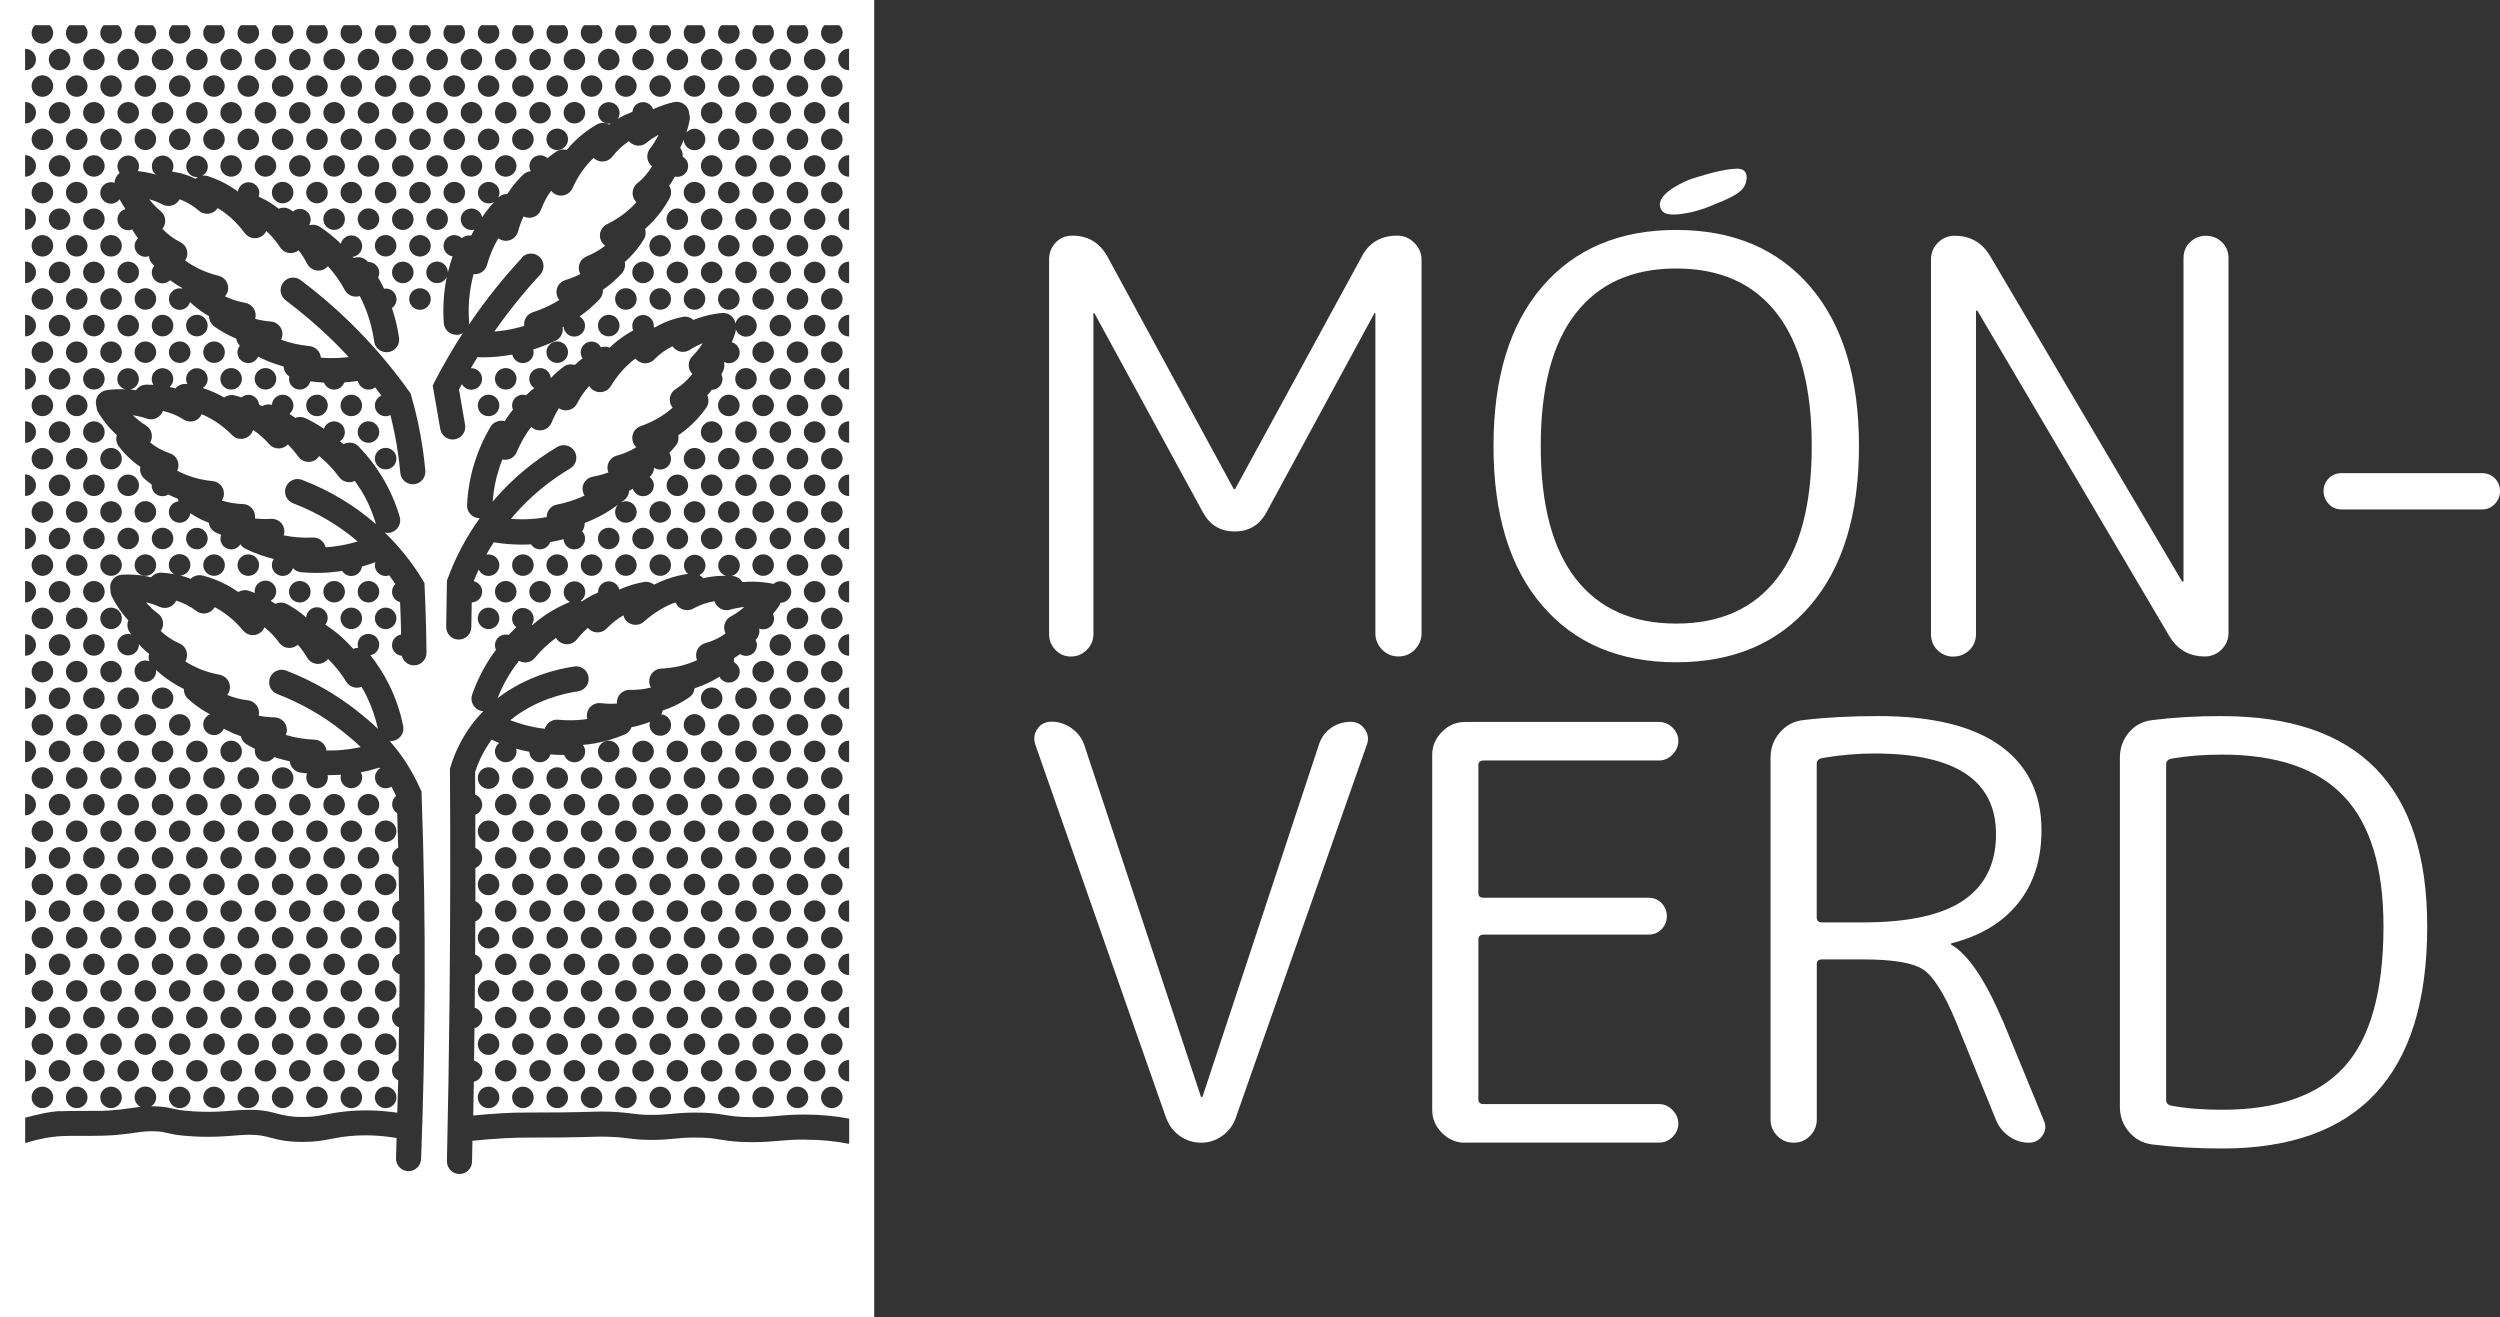
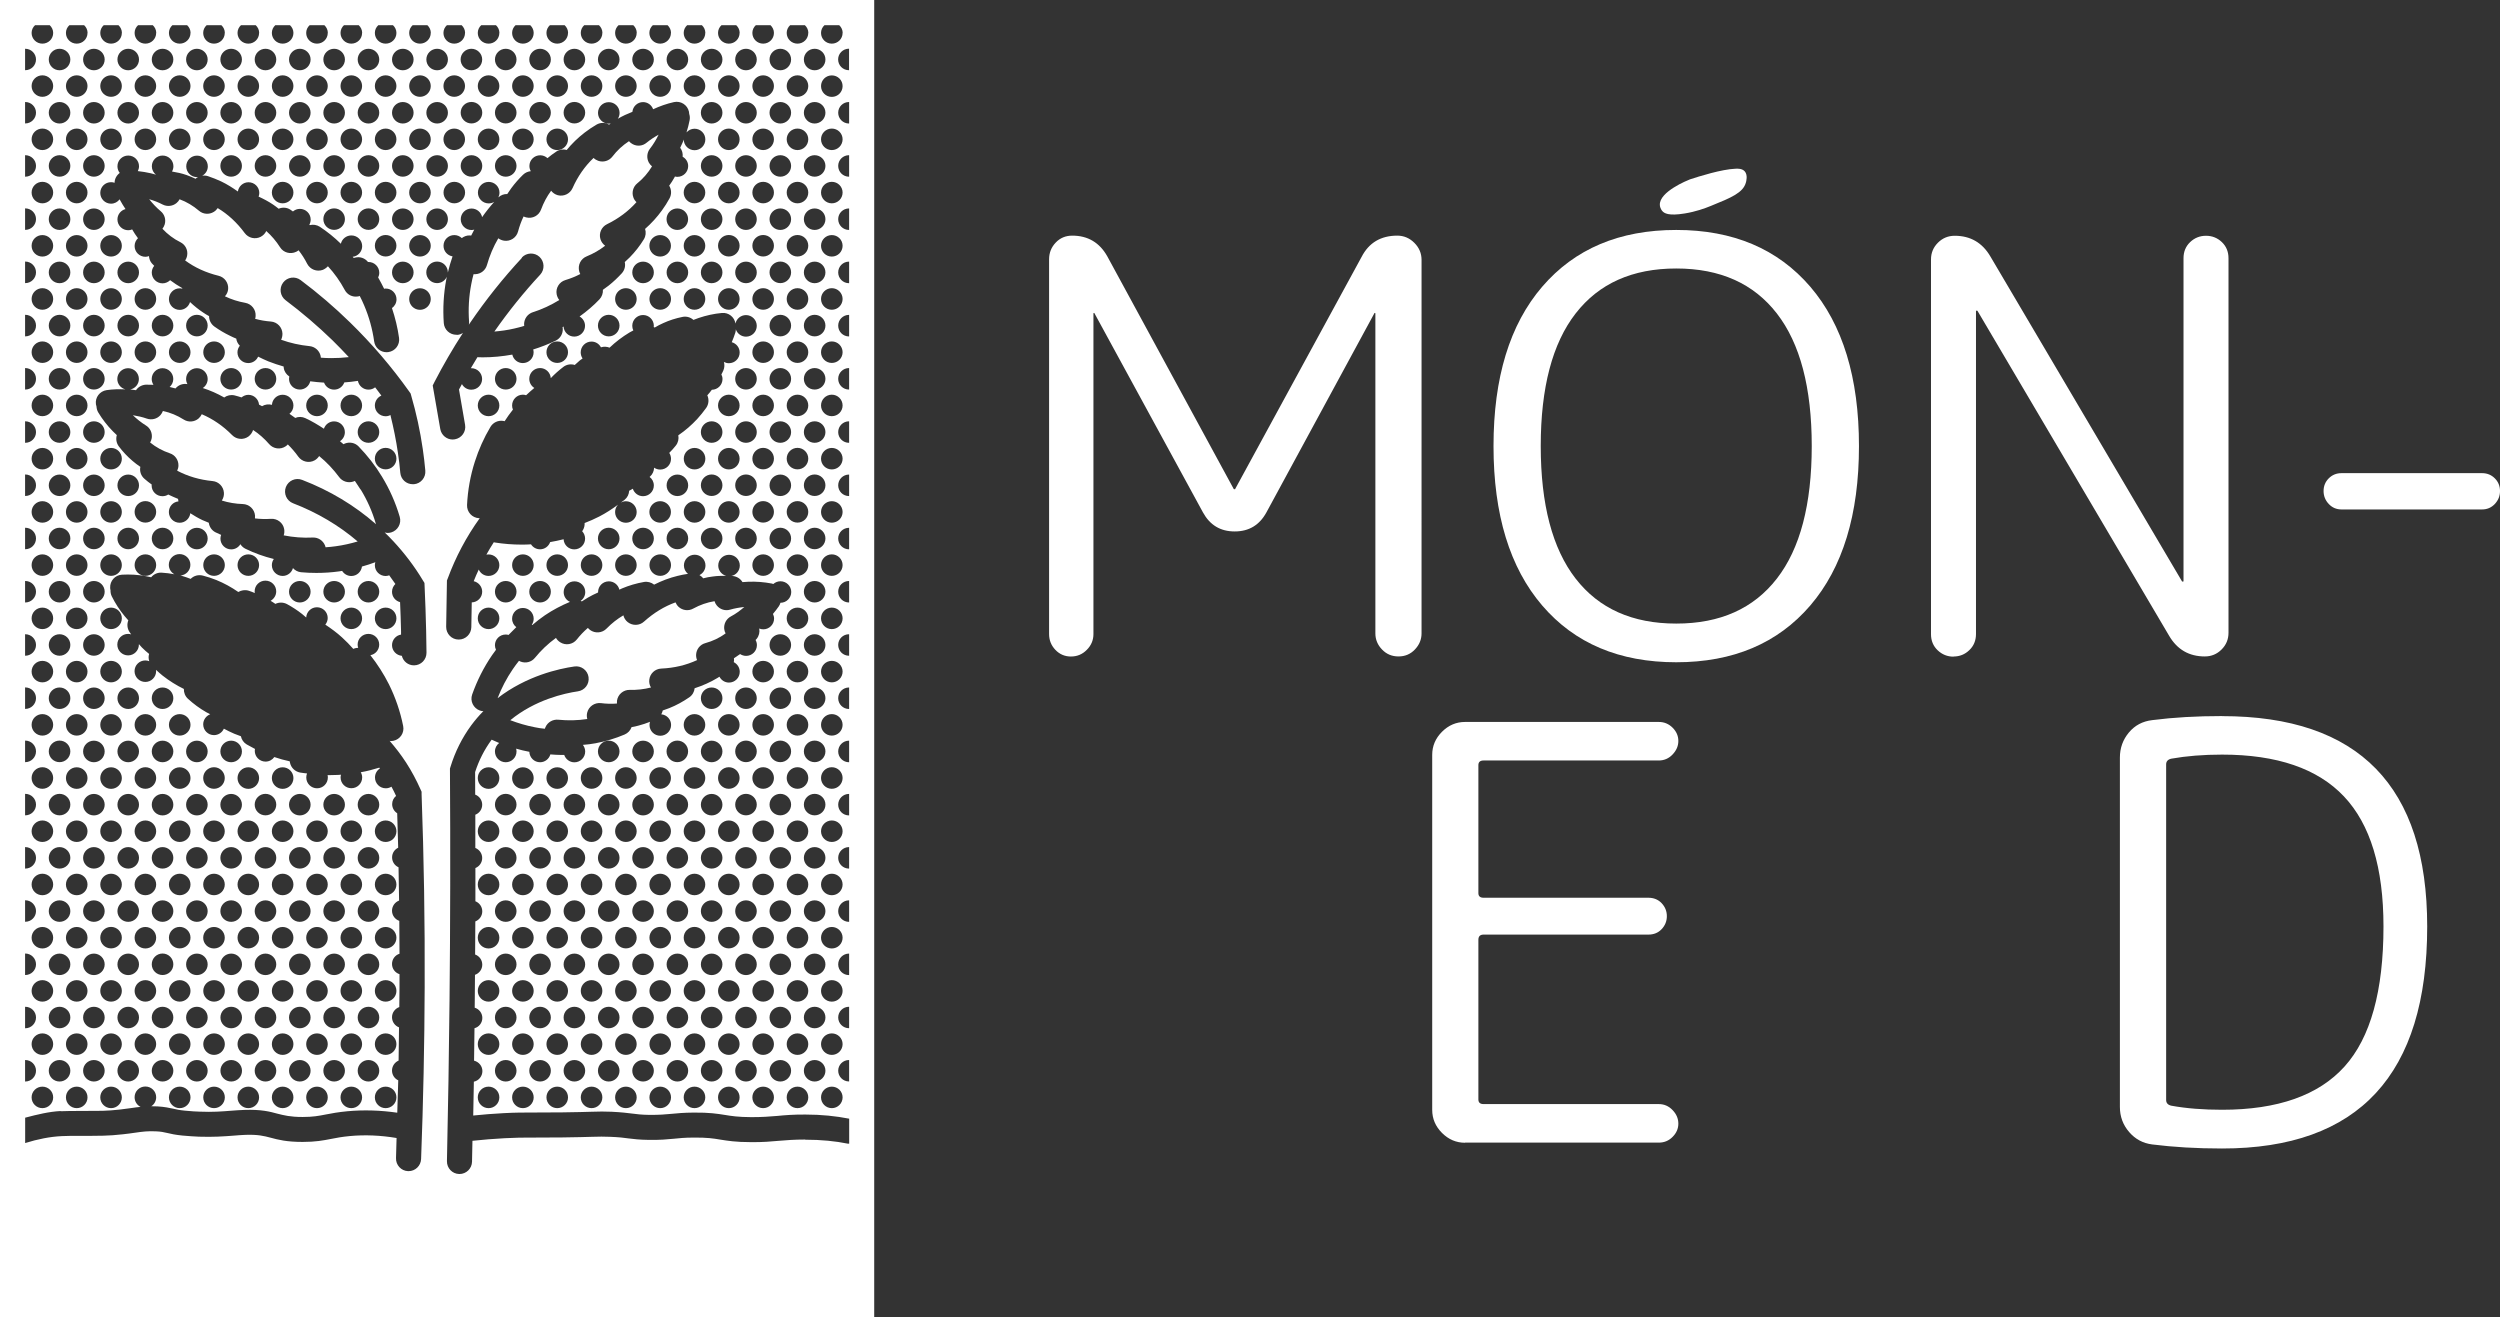
<svg xmlns="http://www.w3.org/2000/svg" id="Components" viewBox="0 0 35.681 18.797">
  <rect x="0" y="0" width="35.681" height="18.797" fill="#333333" stroke="none" />
  <defs>
    <style>
      .cls-1 {
        fill: #fff;
        stroke-width: 0px;
      }
    </style>
  </defs>
  <g id="e9ff5b74-1eaa-46b8-be71-e1845c3af2ef_5" data-name="e9ff5b74-1eaa-46b8-be71-e1845c3af2ef@5">
    <path class="cls-1" d="M15.285,9.37c.088,0,.163-.031.226-.095.063-.063.095-.138.095-.226v-4.575c0-.005.003-.008.008-.008.005,0,.008.003.008.008l1.547,2.839c.099.181.249.272.453.272s.354-.091.453-.272l1.539-2.839c0-.005.003-.008.008-.008.005,0,.008.003.008.008v4.566c0,.088.032.165.095.23.063.066.141.099.235.099s.171-.033.234-.099c.063-.066.095-.143.095-.23V3.709c0-.093-.034-.174-.103-.243-.069-.069-.15-.103-.243-.103-.236,0-.406.102-.51.304l-1.802,3.308c0,.006-.003.008-.008.008-.011,0-.017-.003-.017-.008l-1.802-3.316c-.11-.197-.277-.296-.502-.296-.093,0-.172.033-.234.099-.063.066-.095.145-.095.239v5.348c0,.088.03.163.09.226.06.063.134.095.222.095Z" />
    <path class="cls-1" d="M24.043,3.047c.16-.026.284-.071.375-.108.294-.119.459-.188.5-.333.004-.014.031-.108-.017-.161-.036-.04-.097-.039-.131-.037-.199.008-.522.11-.65.152-.035.014-.439.176-.43.365.002.049.032.084.036.088.026.03.087.072.317.034Z" />
    <path class="cls-1" d="M23.924,9.452c.812,0,1.449-.27,1.913-.81.463-.54.695-1.299.695-2.275s-.232-1.735-.695-2.275c-.464-.54-1.101-.81-1.913-.81s-1.449.27-1.913.81c-.464.54-.695,1.299-.695,2.275s.232,1.735.695,2.275c.463.54,1.101.81,1.913.81ZM22.488,4.474c.332-.428.81-.642,1.436-.642s1.104.214,1.436.642c.332.428.498,1.059.498,1.892s-.166,1.465-.498,1.892c-.332.428-.81.642-1.436.642s-1.104-.214-1.436-.642c-.332-.428-.498-1.059-.498-1.892s.166-1.465.498-1.892Z" />
    <path class="cls-1" d="M27.881,9.37c.088,0,.163-.03.226-.091.063-.06.095-.137.095-.23v-4.608c0-.005.003-.008.008-.008.011,0,.016.003.016.008l2.732,4.632c.115.197.285.296.51.296.093,0,.173-.033.239-.099.066-.066.099-.145.099-.239V3.685c0-.093-.032-.17-.095-.23-.063-.06-.139-.09-.226-.09s-.163.03-.226.09c-.063.06-.095.137-.095.23v4.608c0,.006-.003.008-.008.008-.011,0-.016-.003-.016-.008l-2.732-4.632c-.115-.197-.285-.296-.51-.296-.093,0-.173.033-.239.099-.066.066-.099.145-.099.239v5.348c0,.093.032.17.095.23.063.06.139.091.226.091Z" />
    <path class="cls-1" d="M35.426,6.753h-2.008c-.071,0-.132.025-.181.074-.049.049-.074.11-.074.181s.025.133.074.185c.049.052.11.078.181.078h2.008c.071,0,.132-.026.181-.078.049-.052.074-.114.074-.185s-.025-.132-.074-.181c-.049-.049-.11-.074-.181-.074Z" />
-     <path class="cls-1" d="M16.648,15.963c.038.104.103.188.193.251.09.063.191.095.3.095s.21-.031.3-.095c.09-.063.155-.147.193-.251l1.876-5.34c.027-.077.016-.149-.033-.218-.049-.069-.115-.103-.198-.103-.104,0-.197.029-.28.086s-.14.136-.173.234l-1.662,5.027c0,.006-.006.008-.017.008-.006,0-.008-.003-.008-.008l-1.662-5.011c-.033-.099-.093-.18-.181-.243-.088-.063-.184-.095-.288-.095-.088,0-.155.034-.202.103-.047.069-.056.144-.029.226l1.868,5.332Z" />
    <path class="cls-1" d="M20.91,16.308h2.765c.077,0,.143-.027.197-.082.055-.055.082-.118.082-.189s-.027-.136-.082-.193c-.055-.058-.121-.086-.197-.086h-2.501c-.049,0-.074-.022-.074-.066v-2.279c0-.049.025-.074.074-.074h2.353c.077,0,.14-.026.189-.078.049-.052.074-.114.074-.185s-.025-.133-.074-.185c-.049-.052-.113-.078-.189-.078h-2.353c-.049,0-.074-.022-.074-.066v-1.827c0-.044.025-.066.074-.066h2.501c.077,0,.143-.029.197-.086.055-.058.082-.122.082-.193s-.027-.134-.082-.189c-.055-.055-.121-.082-.197-.082h-2.765c-.126,0-.236.047-.329.14-.093.093-.14.203-.14.329v5.068c0,.126.047.236.14.329.093.093.203.14.329.14Z" />
-     <path class="cls-1" d="M28.578,14.556c-.247-.576-.488-.932-.724-1.07-.006,0-.008-.003-.008-.008,0-.011.003-.016.008-.016.411-.104.728-.295.95-.572.222-.277.333-.624.333-1.041,0-.521-.196-.923-.588-1.205-.392-.282-.972-.424-1.74-.424-.395,0-.754.019-1.078.058-.132.016-.241.075-.329.177-.088.102-.132.221-.132.358v5.167c0,.088.032.165.095.23.063.066.141.099.235.099s.171-.033.235-.099c.063-.066.095-.143.095-.23v-2.221c0-.044.025-.066.074-.066h.584c.428,0,.714.048.86.144.145.096.3.341.465.736l.576,1.415c.038.093.1.17.185.23.085.06.18.091.284.091.082,0,.147-.034.193-.103.046-.069.053-.138.021-.21l-.592-1.44ZM26.587,13.165h-.584c-.049,0-.074-.025-.074-.074v-2.189c0-.044.025-.071.074-.082.252-.044.502-.066.749-.066,1.157,0,1.736.384,1.736,1.152,0,.417-.154.731-.461.942-.307.211-.787.317-1.44.317Z" />
    <path class="cls-1" d="M31.713,10.22c-.362,0-.694.019-.996.058-.137.016-.248.075-.333.177-.085.102-.128.221-.128.358v4.986c0,.137.044.256.132.358.088.102.197.16.329.177.302.038.634.058.996.058,1.953,0,2.929-1.056,2.929-3.168,0-2.002-.976-3.003-2.929-3.003ZM33.462,15.222c-.37.411-.953.617-1.748.617-.269,0-.51-.019-.724-.058-.049-.011-.074-.038-.074-.082v-4.789c0-.044.025-.071.074-.082.214-.038.455-.058.724-.058.784,0,1.364.199,1.74.597.376.398.564,1.016.564,1.855,0,.921-.185,1.588-.555,1.999Z" />
    <g>
      <path class="cls-1" d="M5.146,6.987c-.026-.042-.053-.083-.081-.123-.008.004-.017.008-.026.01-.073.023-.153-.003-.198-.064-.083-.112-.178-.213-.286-.301-.016.024-.037.046-.064.061-.08.045-.181.021-.234-.053-.045-.063-.095-.121-.149-.174-.009.01-.02.02-.031.027-.075.051-.177.037-.236-.032-.068-.078-.144-.146-.229-.201-.011.036-.034.069-.067.094-.072.051-.17.042-.232-.021-.13-.132-.276-.231-.433-.298-.011.023-.027.044-.047.062-.06.05-.145.056-.211.014-.093-.059-.192-.1-.297-.122-.008.021-.02.042-.036.06-.049.054-.124.072-.192.049-.065-.023-.133-.038-.201-.049.057.055.119.104.186.146.062.037.094.108.084.18-.004.023-.012.045-.023.064.083.067.178.119.282.154.074.024.123.095.122.173,0,.026-.007.052-.018.075.151.08.32.13.505.148.088.008.156.079.162.167.003.041-.009.079-.03.111.096.03.197.047.3.05.091.003.166.073.174.164.001.014,0,.027-.001.041.075.009.151.011.229.006.091-.006.173.058.188.147.005.03.003.061-.007.089.136.027.275.038.414.031.077-.004.147.042.176.113.003.009.006.018.008.026.049-.003.098-.008.147-.015.105-.014.209-.038.311-.068-.268-.229-.577-.412-.922-.545-.092-.035-.138-.139-.103-.231.036-.093.139-.139.232-.103.395.152.748.364,1.055.633,0-.003-.003-.005-.003-.008-.05-.172-.123-.336-.216-.488Z" />
-       <path class="cls-1" d="M8.314,6.991c-.006-.092.058-.173.148-.188.076-.014.15-.033.221-.06-.005-.013-.009-.026-.011-.04-.014-.09.042-.176.13-.2.1-.027.194-.067.28-.12-.028-.025-.048-.061-.055-.101-.016-.086.034-.172.117-.2.175-.062.328-.149.456-.264-.016-.02-.029-.043-.035-.069-.019-.075.012-.154.078-.196.093-.059.173-.131.238-.216-.016-.017-.029-.036-.038-.058-.027-.067-.012-.144.039-.194.056-.057.104-.119.147-.186-.064.025-.126.056-.184.094-.06.039-.139.039-.198-.002-.02-.013-.036-.03-.049-.049-.097.047-.184.11-.26.188-.054.057-.138.071-.208.036-.024-.012-.045-.028-.061-.049-.137.103-.255.234-.351.393-.045.076-.139.107-.221.074-.038-.016-.068-.042-.087-.075-.069.074-.127.157-.174.25-.041.081-.137.118-.222.087-.013-.005-.025-.012-.037-.02-.04.064-.075.133-.104.204-.034.085-.126.131-.214.106-.03-.008-.056-.023-.077-.044-.084.11-.153.231-.207.36-.029.071-.101.115-.177.11-.009,0-.019-.002-.028-.005-.018.046-.035.093-.05.14-.048.149-.077.306-.089.463.013-.016.025-.03.038-.045.254-.291.553-.539.886-.737.085-.05.195-.021.246.063.05.085.022.195-.063.245-.301.179-.57.402-.799.664-.016.019-.03.037-.046.055.121.01.242.009.363-.004.049-.005.098-.012.146-.021,0-.009,0-.019.002-.028.011-.075.069-.137.144-.15.137-.026.269-.07.395-.129-.016-.024-.025-.054-.027-.084Z" />
      <path class="cls-1" d="M7.447,3.676c.067-.072.181-.077.253-.01s.077.181.01.254c-.236.254-.455.527-.654.812.095-.008.19-.021.283-.043.048-.011.096-.023.143-.038-.001-.009-.002-.018-.002-.027.002-.077.052-.145.125-.168.133-.042.259-.101.377-.174-.018-.023-.031-.051-.037-.081-.017-.09.037-.178.125-.204.074-.022.145-.051.212-.086-.006-.012-.012-.024-.015-.038-.024-.088.021-.18.106-.214.096-.039.184-.09.264-.152-.031-.022-.055-.055-.067-.093-.026-.085.014-.175.093-.214.167-.081.308-.188.421-.315-.019-.018-.034-.039-.043-.064-.028-.073-.006-.155.054-.204.085-.069.156-.151.211-.243-.018-.015-.033-.032-.045-.053-.035-.063-.029-.141.015-.198.049-.062.089-.13.124-.201-.06.033-.118.071-.172.115-.055.047-.133.055-.197.021-.021-.011-.039-.025-.054-.043-.09.059-.17.132-.236.219-.047.062-.129.087-.203.061-.025-.009-.048-.023-.066-.041-.124.117-.225.262-.301.432-.036.08-.125.122-.21.1-.039-.011-.072-.034-.095-.064-.06.081-.108.172-.144.269-.031.086-.122.134-.21.112-.014-.003-.027-.008-.039-.014-.033.068-.059.14-.079.215-.023.088-.11.145-.2.131-.031-.005-.058-.017-.082-.034-.07.119-.124.248-.162.382-.021.074-.086.126-.163.13-.009,0-.019,0-.028,0-.013.047-.024.095-.033.144-.034.175-.044.354-.031.533.001.015,0,.029-.003.044.006-.009.012-.019.018-.027.222-.326.471-.638.74-.928Z" />
      <path class="cls-1" d="M12.477,0H0v18.797h12.477V0h0ZM7.064,8.445c0-.085.069-.153.154-.153s.154.068.154.153-.069.154-.154.154-.154-.069-.154-.154ZM7.127,8.825c0,.085-.069.154-.154.154s-.154-.069-.154-.154.069-.153.154-.153.154.068.154.153ZM7.309,8.065c0-.085.069-.153.154-.153s.154.068.154.153-.069.154-.154.154-.154-.069-.154-.154ZM7.708,8.292c.085,0,.154.068.154.153s-.069.154-.154.154-.154-.069-.154-.154.069-.153.154-.153ZM7.799,8.065c0-.085.069-.153.154-.153s.154.068.154.153-.069.154-.154.154-.154-.069-.154-.154ZM8.045,7.696c-.064.016-.128.03-.193.041-.021.06-.078.103-.144.103-.054,0-.102-.028-.129-.071-.044.003-.088.004-.133.004-.128,0-.255-.01-.382-.03-.005,0-.01-.003-.016-.004-.037.058-.073.116-.106.177.01-.002.021-.003.031-.003.085,0,.154.068.154.153s-.069.154-.154.154c-.063,0-.116-.037-.14-.091-.026.055-.05.11-.072.166.069.016.121.077.121.15,0,.083-.066.15-.149.153l-.006.354c-.002.098-.082.176-.179.176h-.003c-.099,0-.178-.083-.177-.182l.011-.661.011-.028c.114-.309.267-.597.457-.861h-.01c-.099-.005-.175-.089-.171-.188.01-.21.047-.418.111-.618.055-.173.13-.341.223-.497.037-.062.107-.096.179-.086.008,0,.015.003.023.005.036-.058.077-.112.119-.166-.008-.018-.012-.038-.012-.059,0-.085.069-.154.154-.154.016,0,.031.003.046.008.038-.036.077-.071.117-.104-.043-.027-.072-.075-.072-.13,0-.085.069-.154.154-.154.081,0,.147.063.153.144.055-.058.115-.111.179-.16.047-.036.109-.046.163-.028.024-.022.048-.044.073-.065.012-.01.026-.019.039-.028-.017-.024-.027-.055-.027-.087,0-.085.069-.154.154-.154.059,0,.109.033.135.082.04-.013.084-.011.123.005.087-.083.182-.155.285-.217.018-.011.036-.02.054-.029-.01-.021-.015-.043-.015-.066,0-.085.069-.154.154-.154s.154.069.154.154c0,.006-.001.011-.002.017.005.003.01.004.014.008.04-.024.081-.046.123-.064.087-.04.179-.069.274-.088.056-.012.114.005.156.043.025-.01.05-.02.075-.028.107-.036.218-.061.331-.071.095-.01.18.058.194.151.015-.069.077-.121.15-.121.085,0,.154.069.154.154s-.069.154-.154.154c-.068,0-.125-.045-.145-.105,0,.016-.002.032-.007.048-.014.046-.032.091-.051.136.065.018.113.076.113.147,0,.085-.069.153-.154.153-.026,0-.049-.007-.071-.018.011.039.009.081-.007.119-.008.021-.019.039-.029.059.01.021.016.042.016.066,0,.084-.068.152-.152.153-.021.027-.042.055-.065.079.027.059.021.127-.016.18-.039.055-.082.107-.127.157-.081.088-.171.166-.271.234.01.051-.002.104-.035.146-.029.037-.061.072-.094.105.016.024.025.054.025.085,0,.085-.069.153-.154.153-.032,0-.062-.01-.087-.027-.002.048-.022.095-.06.128-.001,0-.003.002-.005.004.037.027.061.071.061.122,0,.085-.069.153-.154.153-.069,0-.126-.045-.146-.107-.017.01-.034.021-.052.029-.003.05-.025.097-.065.129-.017.014-.035.025-.052.039.021-.011.045-.018.07-.018.085,0,.154.069.154.154s-.069.153-.154.153-.154-.068-.154-.153c0-.041.016-.078.042-.105-.085.062-.174.121-.268.169-.068.035-.137.065-.209.093,0,.008,0,.016,0,.022-.002.035-.015.068-.035.095.026.028.042.065.042.105,0,.085-.069.154-.154.154-.082,0-.148-.063-.153-.144ZM6.526,4.778s-.009,0-.013,0c-.093,0-.172-.072-.179-.166-.015-.21-.003-.421.036-.627.002-.013.005-.024.008-.036-.024.054-.078.092-.14.092-.085,0-.154-.069-.154-.154s.069-.154.154-.154.154.069.154.154c0,0,0,.002,0,.003.018-.078.041-.155.067-.231-.073-.012-.129-.074-.129-.151,0-.085.069-.153.154-.153.042,0,.079.017.107.043.032-.024.07-.039.111-.038.008,0,.015,0,.023.002.014-.029.029-.057.044-.085-.013.003-.026.006-.039.006-.085,0-.154-.069-.154-.154s.069-.153.154-.153c.075,0,.137.053.151.123.053-.076.111-.149.173-.218-.023.014-.05.022-.079.022-.085,0-.154-.069-.154-.154s.069-.153.154-.153.154.068.154.153c0,.024-.006.048-.016.068.035-.032.08-.05.127-.048.018-.028.037-.056.057-.083.051-.069.108-.134.169-.193.031-.03.07-.046.11-.05-.012-.021-.02-.047-.02-.074,0-.085.069-.153.154-.153.04,0,.077.016.104.041.04-.033.082-.065.126-.094.044-.029.099-.037.148-.022.076-.093.162-.176.257-.249.053-.041.11-.079.168-.113.056-.033.124-.033.18,0,.008-.006.016-.011.024-.017-.009.002-.018.003-.028.003-.085,0-.154-.069-.154-.154s.069-.153.154-.153.154.068.154.153c0,.031-.009.06-.025.084.066-.039.136-.071.208-.099.007-.077.072-.139.152-.139.066,0,.122.042.144.102.095-.044.194-.079.297-.102.097-.021.192.039.214.136.002.012.004.022.004.033.009.027.012.058.006.088-.011.06-.027.118-.045.176.028-.032.069-.053.115-.053.085,0,.154.068.154.153s-.069.154-.154.154c-.084,0-.153-.068-.154-.152-.006.015-.01.03-.017.044-.011.025-.022.049-.034.073.028.036.04.082.035.128.047.026.079.075.079.133,0,.085-.069.154-.154.154-.012,0-.024-.002-.035-.005-.002.005-.004.01-.007.014-.023.041-.048.08-.075.117.034.055.036.124.005.181-.032.059-.068.116-.108.171-.07.097-.151.186-.241.265.016.049.01.104-.018.149-.057.093-.125.18-.201.257-.023.023-.047.046-.071.067.013.056-.002.116-.042.16-.058.063-.121.123-.188.176-.027.021-.054.041-.082.06.003.049-.014.099-.049.136-.086.091-.182.172-.284.245.046.026.078.075.078.133,0,.085-.069.154-.154.154-.081,0-.147-.063-.153-.144-.005.003-.009.006-.014.009.001.007.002.015.003.022.004.072-.036.14-.101.171-.104.05-.212.092-.321.126.004.013.006.026.006.041,0,.085-.069.153-.154.153-.074,0-.135-.052-.15-.121-.14.025-.281.039-.424.039-.025,0-.049,0-.074-.002-.032.052-.063.104-.094.157.002,0,.005,0,.007,0,.085,0,.154.069.154.154s-.069.153-.154.153c-.058,0-.108-.032-.134-.08-.014.025-.028.051-.042.077l.087.504c.017.098-.049.19-.146.207-.01.002-.021.003-.031.003-.086,0-.161-.062-.177-.149l-.108-.622.027-.054c.123-.238.259-.472.405-.697-.025.017-.053.027-.085.029ZM5.014,8.672c.085,0,.154.068.154.153s-.069.154-.154.154-.154-.069-.154-.154.069-.153.154-.153ZM4.769,8.599c-.085,0-.154-.069-.154-.154s.069-.153.154-.153.154.068.154.153-.069.154-.154.154ZM5.105,8.445c0-.085.069-.153.154-.153s.154.068.154.153-.069.154-.154.154-.154-.069-.154-.154ZM5.504,8.672c.085,0,.154.068.154.153s-.069.154-.154.154-.154-.069-.154-.154.069-.153.154-.153ZM5.724,9.054c0-.015,0-.029,0-.044-.003-.138-.008-.277-.014-.416-.066-.017-.115-.076-.115-.148,0-.044.019-.083.048-.111-.029-.042-.058-.083-.088-.124-.016.006-.033.01-.051.01-.085,0-.154-.069-.154-.154,0-.015.003-.029.007-.043-.063.023-.127.045-.191.062-.01.076-.074.135-.152.135-.055,0-.104-.029-.131-.073-.014.002-.029.005-.043.007-.107.015-.216.022-.325.022-.073,0-.147-.003-.22-.01-.045-.005-.084-.026-.114-.059-.018.064-.077.112-.147.112-.085,0-.154-.069-.154-.154,0-.032.01-.062.028-.088-.14-.034-.276-.083-.405-.146-.031-.015-.055-.038-.072-.065-.027.044-.075.074-.131.074-.085,0-.154-.069-.154-.154,0-.019.004-.036.01-.053-.027-.012-.054-.024-.081-.037-.053-.027-.088-.079-.095-.136-.031-.012-.061-.024-.091-.038-.06-.028-.117-.062-.173-.098-.009.076-.073.136-.152.136-.085,0-.154-.068-.154-.153,0-.08.06-.145.137-.152-.003-.012-.005-.024-.006-.036-.048-.019-.094-.04-.14-.062-.024.016-.052.024-.083.024-.085,0-.154-.068-.154-.153,0-.005,0-.009.001-.014-.036-.025-.071-.053-.104-.082-.049-.042-.071-.107-.058-.17-.039-.026-.076-.054-.111-.084-.073-.062-.139-.132-.197-.209-.034-.046-.044-.105-.028-.16-.02-.018-.039-.036-.058-.056-.079-.081-.149-.171-.207-.268-.016-.026-.023-.055-.025-.084-.003-.01-.006-.021-.008-.032-.014-.098.055-.188.153-.202.089-.013.179-.015.268-.011-.067-.017-.116-.077-.116-.148,0-.085.069-.154.154-.154s.154.069.154.154c0,.075-.054.137-.125.15h.004c.027.003.053.006.08.01.032-.047.084-.076.142-.079.036,0,.071,0,.107.002-.015-.024-.025-.053-.025-.083,0-.085.069-.154.154-.154s.154.069.154.154c0,.046-.021.087-.052.114.028.007.056.013.084.021.041-.05.105-.073.169-.062h.001c-.012-.021-.019-.047-.019-.073,0-.085.069-.154.154-.154s.154.069.154.154c0,.054-.028.102-.07.129.106.034.208.079.306.135.041-.03.095-.042.147-.03.034.008.067.019.1.029.027-.022.061-.037.098-.037.08,0,.145.062.152.14.014.007.029.015.043.022.042-.025.093-.032.141-.019.005-.08.071-.144.153-.144.085,0,.154.069.154.154,0,.048-.022.09-.057.118h0c.028.019.056.038.083.059.045-.02.098-.019.144.003.093.043.18.095.265.151.02-.061.077-.105.145-.105.085,0,.154.069.154.154,0,.054-.028.102-.07.129.016.015.034.027.05.043.007-.004.014-.007.021-.01.067-.026.144-.011.194.041.127.131.24.275.334.431.109.179.195.372.254.574.028.095-.027.194-.122.223-.017.005-.034.007-.05.007-.015,0-.029-.003-.043-.007.043.041.084.083.125.127.157.169.299.355.419.555l.024.039.002.046c.01.212.017.426.022.638.002.103.004.207.005.311.001.099-.078.18-.177.181h-.002c-.084,0-.154-.058-.173-.136-.078-.007-.14-.072-.14-.152,0-.076.056-.14.129-.151ZM4.433,8.445c0,.085-.069.154-.154.154s-.154-.069-.154-.154.069-.153.154-.153.154.068.154.153ZM3.698,8.065c0,.085-.069.154-.154.154s-.154-.069-.154-.154.069-.153.154-.153.154.068.154.153ZM3.055,7.912c.085,0,.154.068.154.153s-.069.154-.154.154-.154-.069-.154-.154.069-.153.154-.153ZM2.81,7.84c-.085,0-.154-.069-.154-.154s.069-.153.154-.153.154.068.154.153-.069.154-.154.154ZM9.514,6.927c0-.085.069-.154.154-.154s.154.069.154.154-.069.153-.154.153-.154-.068-.154-.153ZM9.576,7.307c0,.085-.069.153-.154.153s-.154-.068-.154-.153.069-.154.154-.154.154.069.154.154ZM9.759,6.547c0-.085.069-.154.154-.154s.154.069.154.154-.069.153-.154.153-.154-.068-.154-.153ZM8.779,4.267c0-.085.069-.154.154-.154s.154.069.154.154-.069.154-.154.154-.154-.069-.154-.154ZM8.842,4.647c0,.085-.069.154-.154.154s-.154-.069-.154-.154.069-.154.154-.154.154.069.154.154ZM9.024,3.888c0-.085.069-.154.154-.154s.154.069.154.154-.069.154-.154.154-.154-.069-.154-.154ZM8.534,13.004c0-.085.069-.154.154-.154s.154.069.154.154-.069.153-.154.153-.154-.068-.154-.153ZM8.597,13.384c0,.085-.069.153-.154.153s-.154-.068-.154-.153.069-.154.154-.154.154.069.154.154ZM8.933,13.229c.085,0,.154.069.154.154s-.069.153-.154.153-.154-.068-.154-.153.069-.154.154-.154ZM9.024,13.004c0-.085.069-.154.154-.154s.154.069.154.154-.069.153-.154.153-.154-.068-.154-.153ZM9.423,13.229c.085,0,.154.069.154.154s-.069.153-.154.153-.154-.068-.154-.153.069-.154.154-.154ZM9.514,13.004c0-.085.069-.154.154-.154s.154.069.154.154-.069.153-.154.153-.154-.068-.154-.153ZM10.983,12.244c0-.085.069-.154.154-.154s.154.069.154.154-.069.153-.154.153-.154-.068-.154-.153ZM11.046,12.624c0,.085-.069.153-.154.153s-.154-.068-.154-.153.069-.154.154-.154.154.069.154.154ZM11.382,12.47c.085,0,.154.069.154.154s-.069.153-.154.153-.154-.068-.154-.153.069-.154.154-.154ZM11.228,11.864c0-.085.069-.154.154-.154s.154.069.154.154-.069.153-.154.153-.154-.068-.154-.153ZM11.228,11.104c0-.085.069-.154.154-.154s.154.069.154.154-.069.154-.154.154-.154-.069-.154-.154ZM11.291,11.484c0,.085-.069.153-.154.153s-.154-.068-.154-.153.069-.154.154-.154.154.069.154.154ZM11.046,11.864c0,.085-.069.153-.154.153s-.154-.068-.154-.153.069-.154.154-.154.154.069.154.154ZM10.801,12.244c0,.085-.069.153-.154.153s-.154-.068-.154-.153.069-.154.154-.154.154.069.154.154ZM10.556,12.624c0,.085-.069.153-.154.153s-.154-.068-.154-.153.069-.154.154-.154.154.069.154.154ZM10.157,12.397c-.085,0-.154-.068-.154-.153s.069-.154.154-.154.154.069.154.154-.069.153-.154.153ZM10.066,12.624c0,.085-.069.153-.154.153s-.154-.068-.154-.153.069-.154.154-.154.154.069.154.154ZM9.912,13.229c.085,0,.154.069.154.154s-.069.153-.154.153-.154-.068-.154-.153.069-.154.154-.154ZM10.003,13.004c0-.085.069-.154.154-.154s.154.069.154.154-.069.153-.154.153-.154-.068-.154-.153ZM10.402,13.229c.085,0,.154.069.154.154s-.069.153-.154.153-.154-.068-.154-.153.069-.154.154-.154ZM10.493,13.004c0-.085.069-.154.154-.154s.154.069.154.154-.069.153-.154.153-.154-.068-.154-.153ZM10.892,13.229c.085,0,.154.069.154.154s-.069.153-.154.153-.154-.068-.154-.153.069-.154.154-.154ZM10.983,13.004c0-.085.069-.154.154-.154s.154.069.154.154-.069.153-.154.153-.154-.068-.154-.153ZM11.382,13.229c.085,0,.154.069.154.154s-.069.153-.154.153-.154-.068-.154-.153.069-.154.154-.154ZM11.473,13.004c0-.085.069-.154.154-.154s.154.069.154.154-.069.153-.154.153-.154-.068-.154-.153ZM11.473,12.244c0-.085.069-.154.154-.154s.154.069.154.154-.069.153-.154.153-.154-.068-.154-.153ZM11.473,11.484c0-.085.069-.154.154-.154s.154.069.154.154-.069.153-.154.153-.154-.068-.154-.153ZM11.473,10.724c0-.085.069-.154.154-.154s.154.069.154.154-.069.154-.154.154-.154-.069-.154-.154ZM11.473,9.965c0-.085.069-.153.154-.153s.154.068.154.153-.069.154-.154.154-.154-.069-.154-.154ZM11.536,10.345c0,.085-.069.154-.154.154s-.154-.069-.154-.154.069-.153.154-.153.154.068.154.153ZM11.291,10.724c0,.085-.069.154-.154.154s-.154-.069-.154-.154.069-.154.154-.154.154.069.154.154ZM11.046,11.104c0,.085-.069.154-.154.154s-.154-.069-.154-.154.069-.154.154-.154.154.069.154.154ZM10.801,11.484c0,.085-.069.153-.154.153s-.154-.068-.154-.153.069-.154.154-.154.154.069.154.154ZM10.556,11.864c0,.085-.069.153-.154.153s-.154-.068-.154-.153.069-.154.154-.154.154.069.154.154ZM10.157,11.638c-.085,0-.154-.068-.154-.153s.069-.154.154-.154.154.069.154.154-.069.153-.154.153ZM10.066,11.864c0,.085-.069.153-.154.153s-.154-.068-.154-.153.069-.154.154-.154.154.069.154.154ZM9.821,12.244c0,.085-.069.153-.154.153s-.154-.068-.154-.153.069-.154.154-.154.154.069.154.154ZM9.576,12.624c0,.085-.069.153-.154.153s-.154-.068-.154-.153.069-.154.154-.154.154.069.154.154ZM9.178,12.397c-.085,0-.154-.068-.154-.153s.069-.154.154-.154.154.069.154.154-.069.153-.154.153ZM9.087,12.624c0,.085-.069.153-.154.153s-.154-.068-.154-.153.069-.154.154-.154.154.069.154.154ZM8.688,12.397c-.085,0-.154-.068-.154-.153s.069-.154.154-.154.154.069.154.154-.069.153-.154.153ZM8.597,12.624c0,.085-.069.153-.154.153s-.154-.068-.154-.153.069-.154.154-.154.154.069.154.154ZM8.352,13.004c0,.085-.069.153-.154.153s-.154-.068-.154-.153.069-.154.154-.154.154.069.154.154ZM8.107,13.384c0,.085-.069.153-.154.153s-.154-.068-.154-.153.069-.154.154-.154.154.069.154.154ZM7.953,12.777c-.085,0-.154-.068-.154-.153s.069-.154.154-.154.154.069.154.154-.069.153-.154.153ZM7.862,13.004c0,.085-.069.153-.154.153s-.154-.068-.154-.153.069-.154.154-.154.154.069.154.154ZM7.463,12.777c-.085,0-.154-.068-.154-.153s.069-.154.154-.154.154.069.154.154-.069.153-.154.153ZM7.617,13.384c0,.085-.069.153-.154.153s-.154-.068-.154-.153.069-.154.154-.154.154.069.154.154ZM7.617,14.143c0,.084-.069.153-.154.153s-.154-.069-.154-.153c0-.086.069-.154.154-.154s.154.068.154.154ZM7.554,13.764c0-.085.069-.154.154-.154s.154.069.154.154-.069.153-.154.153-.154-.068-.154-.153ZM7.953,13.989c.085,0,.154.068.154.154,0,.084-.069.153-.154.153s-.154-.069-.154-.153c0-.086.069-.154.154-.154ZM8.044,13.764c0-.085.069-.154.154-.154s.154.069.154.154-.069.153-.154.153-.154-.068-.154-.153ZM8.443,13.989c.085,0,.154.068.154.154,0,.084-.069.153-.154.153s-.154-.069-.154-.153c0-.086.069-.154.154-.154ZM8.534,13.764c0-.085.069-.154.154-.154s.154.069.154.154-.069.153-.154.153-.154-.068-.154-.153ZM8.933,13.989c.085,0,.154.068.154.154,0,.084-.069.153-.154.153s-.154-.069-.154-.153c0-.086.069-.154.154-.154ZM9.024,13.764c0-.085.069-.154.154-.154s.154.069.154.154-.069.153-.154.153-.154-.068-.154-.153ZM9.423,13.989c.085,0,.154.068.154.154,0,.084-.069.153-.154.153s-.154-.069-.154-.153c0-.086.069-.154.154-.154ZM9.514,13.764c0-.085.069-.154.154-.154s.154.069.154.154-.069.153-.154.153-.154-.068-.154-.153ZM9.912,13.989c.085,0,.154.068.154.154,0,.084-.069.153-.154.153s-.154-.069-.154-.153c0-.086.069-.154.154-.154ZM10.003,13.764c0-.085.069-.154.154-.154s.154.069.154.154-.069.153-.154.153-.154-.068-.154-.153ZM10.402,13.989c.085,0,.154.068.154.154,0,.084-.069.153-.154.153s-.154-.069-.154-.153c0-.086.069-.154.154-.154ZM10.493,13.764c0-.085.069-.154.154-.154s.154.069.154.154-.069.153-.154.153-.154-.068-.154-.153ZM10.892,13.989c.085,0,.154.068.154.154,0,.084-.069.153-.154.153s-.154-.069-.154-.153c0-.086.069-.154.154-.154ZM10.983,13.764c0-.085.069-.154.154-.154s.154.069.154.154-.069.153-.154.153-.154-.068-.154-.153ZM11.382,13.989c.085,0,.154.068.154.154,0,.084-.069.153-.154.153s-.154-.069-.154-.153c0-.086.069-.154.154-.154ZM11.473,13.764c0-.085.069-.154.154-.154s.154.069.154.154-.069.153-.154.153-.154-.068-.154-.153ZM11.872,13.989c.085,0,.154.068.154.154,0,.084-.069.153-.154.153s-.154-.069-.154-.153c0-.086.069-.154.154-.154ZM11.718,13.384c0-.085.069-.154.154-.154s.154.069.154.154-.069.153-.154.153-.154-.068-.154-.153ZM11.718,12.624c0-.085.069-.154.154-.154s.154.069.154.154-.069.153-.154.153-.154-.068-.154-.153ZM11.718,11.864c0-.085.069-.154.154-.154s.154.069.154.154-.069.153-.154.153-.154-.068-.154-.153ZM11.718,11.104c0-.085.069-.154.154-.154s.154.069.154.154-.069.154-.154.154-.154-.069-.154-.154ZM11.718,10.345c0-.085.069-.153.154-.153s.154.068.154.153-.069.154-.154.154-.154-.069-.154-.154ZM11.718,9.585c0-.085.069-.153.154-.153s.154.068.154.153-.069.154-.154.154-.154-.069-.154-.154ZM11.718,8.825c0-.085.069-.153.154-.153s.154.068.154.153-.069.154-.154.154-.154-.069-.154-.154ZM11.718,8.065c0-.085.069-.153.154-.153s.154.068.154.153-.069.154-.154.154-.154-.069-.154-.154ZM11.718,7.307c0-.085.069-.154.154-.154s.154.069.154.154-.069.153-.154.153-.154-.068-.154-.153ZM10.003,3.128c0-.085.069-.153.154-.153s.154.068.154.153-.069.154-.154.154-.154-.069-.154-.154ZM10.066,3.508c0,.085-.069.154-.154.154s-.154-.069-.154-.154.069-.153.154-.153.154.068.154.153ZM11.382,3.354c.085,0,.154.068.154.153s-.069.154-.154.154-.154-.069-.154-.154.069-.153.154-.153ZM11.137,3.282c-.085,0-.154-.069-.154-.154s.069-.153.154-.153.154.068.154.153-.069.154-.154.154ZM11.536,4.267c0,.085-.069.154-.154.154s-.154-.069-.154-.154.069-.154.154-.154.154.069.154.154ZM11.536,5.027c0,.085-.069.153-.154.153s-.154-.068-.154-.153.069-.154.154-.154.154.069.154.154ZM11.536,5.787c0,.085-.069.153-.154.153s-.154-.068-.154-.153.069-.154.154-.154.154.069.154.154ZM11.627,6.013c.085,0,.154.069.154.154s-.069.153-.154.153-.154-.068-.154-.153.069-.154.154-.154ZM11.473,5.407c0-.085.069-.154.154-.154s.154.069.154.154-.069.153-.154.153-.154-.068-.154-.153ZM11.473,4.647c0-.085.069-.154.154-.154s.154.069.154.154-.069.154-.154.154-.154-.069-.154-.154ZM11.473,3.888c0-.085.069-.154.154-.154s.154.069.154.154-.069.154-.154.154-.154-.069-.154-.154ZM11.473,3.128c0-.085.069-.153.154-.153s.154.068.154.153-.069.154-.154.154-.154-.069-.154-.154ZM11.473,2.368c0-.085.069-.153.154-.153s.154.068.154.153-.069.154-.154.154-.154-.069-.154-.154ZM11.536,2.748c0,.085-.069.154-.154.154s-.154-.069-.154-.154.069-.153.154-.153.154.068.154.153ZM11.137,2.522c-.085,0-.154-.069-.154-.154s.069-.153.154-.153.154.068.154.153-.069.154-.154.154ZM11.046,2.748c0,.085-.069.154-.154.154s-.154-.069-.154-.154.069-.153.154-.153.154.068.154.153ZM10.647,2.522c-.085,0-.154-.069-.154-.154s.069-.153.154-.153.154.068.154.153-.069.154-.154.154ZM10.556,2.748c0,.085-.069.154-.154.154s-.154-.069-.154-.154.069-.153.154-.153.154.068.154.153ZM10.402,3.354c.085,0,.154.068.154.153s-.069.154-.154.154-.154-.069-.154-.154.069-.153.154-.153ZM10.493,3.128c0-.085.069-.153.154-.153s.154.068.154.153-.069.154-.154.154-.154-.069-.154-.154ZM10.892,3.354c.085,0,.154.068.154.153s-.069.154-.154.154-.154-.069-.154-.154.069-.153.154-.153ZM11.137,3.733c.085,0,.154.069.154.154s-.069.154-.154.154-.154-.069-.154-.154.069-.154.154-.154ZM11.291,4.647c0,.085-.069.154-.154.154s-.154-.069-.154-.154.069-.154.154-.154.154.069.154.154ZM11.291,5.407c0,.085-.069.153-.154.153s-.154-.068-.154-.153.069-.154.154-.154.154.069.154.154ZM11.046,5.787c0,.085-.069.153-.154.153s-.154-.068-.154-.153.069-.154.154-.154.154.069.154.154ZM10.801,6.167c0,.085-.069.153-.154.153s-.154-.068-.154-.153.069-.154.154-.154.154.069.154.154ZM10.892,6.392c.085,0,.154.069.154.154s-.069.153-.154.153-.154-.068-.154-.153.069-.154.154-.154ZM10.983,6.167c0-.085.069-.154.154-.154s.154.069.154.154-.069.153-.154.153-.154-.068-.154-.153ZM11.382,6.392c.085,0,.154.069.154.154s-.069.153-.154.153-.154-.068-.154-.153.069-.154.154-.154ZM11.627,6.772c.085,0,.154.069.154.154s-.069.153-.154.153-.154-.068-.154-.153.069-.154.154-.154ZM11.718,6.547c0-.085.069-.154.154-.154s.154.069.154.154-.069.153-.154.153-.154-.068-.154-.153ZM11.718,5.787c0-.085.069-.154.154-.154s.154.069.154.154-.069.153-.154.153-.154-.068-.154-.153ZM11.718,5.027c0-.085.069-.154.154-.154s.154.069.154.154-.069.153-.154.153-.154-.068-.154-.153ZM11.718,4.267c0-.085.069-.154.154-.154s.154.069.154.154-.069.154-.154.154-.154-.069-.154-.154ZM11.718,3.508c0-.085.069-.153.154-.153s.154.068.154.153-.069.154-.154.154-.154-.069-.154-.154ZM11.718,2.748c0-.085.069-.153.154-.153s.154.068.154.153-.069.154-.154.154-.154-.069-.154-.154ZM11.718,1.988c0-.085.069-.153.154-.153s.154.068.154.153-.069.154-.154.154-.154-.069-.154-.154ZM11.627,1.763c-.085,0-.154-.069-.154-.154s.069-.153.154-.153.154.068.154.153-.069.154-.154.154ZM11.536,1.988c0,.085-.069.154-.154.154s-.154-.069-.154-.154.069-.153.154-.153.154.068.154.153ZM11.137,1.763c-.085,0-.154-.069-.154-.154s.069-.153.154-.153.154.068.154.153-.069.154-.154.154ZM11.046,1.988c0,.085-.069.154-.154.154s-.154-.069-.154-.154.069-.153.154-.153.154.068.154.153ZM10.647,1.763c-.085,0-.154-.069-.154-.154s.069-.153.154-.153.154.068.154.153-.069.154-.154.154ZM10.556,1.988c0,.085-.069.154-.154.154s-.154-.069-.154-.154.069-.153.154-.153.154.068.154.153ZM10.157,1.763c-.085,0-.154-.069-.154-.154s.069-.153.154-.153.154.068.154.153-.069.154-.154.154ZM10.311,2.368c0,.085-.069.154-.154.154s-.154-.069-.154-.154.069-.153.154-.153.154.068.154.153ZM10.066,2.748c0,.085-.069.154-.154.154s-.154-.069-.154-.154.069-.153.154-.153.154.068.154.153ZM9.821,3.128c0,.085-.069.154-.154.154s-.154-.069-.154-.154.069-.153.154-.153.154.068.154.153ZM9.576,3.508c0,.085-.069.154-.154.154s-.154-.069-.154-.154.069-.153.154-.153.154.068.154.153ZM9.423,4.113c.085,0,.154.069.154.154s-.069.154-.154.154-.154-.069-.154-.154.069-.154.154-.154ZM9.514,3.888c0-.085.069-.154.154-.154s.154.069.154.154-.069.154-.154.154-.154-.069-.154-.154ZM9.912,4.113c.085,0,.154.069.154.154s-.069.154-.154.154-.154-.069-.154-.154.069-.154.154-.154ZM10.003,3.888c0-.085.069-.154.154-.154s.154.069.154.154-.069.154-.154.154-.154-.069-.154-.154ZM10.402,4.113c.085,0,.154.069.154.154s-.069.154-.154.154-.154-.069-.154-.154.069-.154.154-.154ZM10.493,3.888c0-.085.069-.154.154-.154s.154.069.154.154-.069.154-.154.154-.154-.069-.154-.154ZM10.892,4.113c.085,0,.154.069.154.154s-.069.154-.154.154-.154-.069-.154-.154.069-.154.154-.154ZM11.046,5.027c0,.085-.069.153-.154.153s-.154-.068-.154-.153.069-.154.154-.154.154.069.154.154ZM10.801,5.407c0,.085-.069.153-.154.153s-.154-.068-.154-.153.069-.154.154-.154.154.069.154.154ZM10.556,5.787c0,.085-.069.153-.154.153s-.154-.068-.154-.153.069-.154.154-.154.154.069.154.154ZM10.311,6.167c0,.085-.069.153-.154.153s-.154-.068-.154-.153.069-.154.154-.154.154.069.154.154ZM10.157,6.772c.085,0,.154.069.154.154s-.069.153-.154.153-.154-.068-.154-.153.069-.154.154-.154ZM10.248,6.547c0-.085.069-.154.154-.154s.154.069.154.154-.069.153-.154.153-.154-.068-.154-.153ZM10.647,6.772c.085,0,.154.069.154.154s-.069.153-.154.153-.154-.068-.154-.153.069-.154.154-.154ZM10.892,7.152c.085,0,.154.069.154.154s-.069.153-.154.153-.154-.068-.154-.153.069-.154.154-.154ZM10.983,6.927c0-.085.069-.154.154-.154s.154.069.154.154-.069.153-.154.153-.154-.068-.154-.153ZM11.382,7.152c.085,0,.154.069.154.154s-.069.153-.154.153-.154-.068-.154-.153.069-.154.154-.154ZM11.627,7.532c.085,0,.154.068.154.153s-.069.154-.154.154-.154-.069-.154-.154.069-.153.154-.153ZM11.781,8.445c0,.085-.069.154-.154.154s-.154-.069-.154-.154.069-.153.154-.153.154.068.154.153ZM11.781,9.205c0,.085-.069.154-.154.154s-.154-.069-.154-.154.069-.153.154-.153.154.068.154.153ZM11.536,9.585c0,.085-.069.154-.154.154s-.154-.069-.154-.154.069-.153.154-.153.154.068.154.153ZM11.291,9.965c0,.085-.069.154-.154.154s-.154-.069-.154-.154.069-.153.154-.153.154.068.154.153ZM11.046,10.345c0,.085-.069.154-.154.154s-.154-.069-.154-.154.069-.153.154-.153.154.068.154.153ZM10.801,10.724c0,.085-.069.154-.154.154s-.154-.069-.154-.154.069-.154.154-.154.154.069.154.154ZM10.556,11.104c0,.085-.069.154-.154.154s-.154-.069-.154-.154.069-.154.154-.154.154.069.154.154ZM10.157,10.879c-.085,0-.154-.069-.154-.154s.069-.154.154-.154.154.069.154.154-.069.154-.154.154ZM10.066,11.104c0,.085-.069.154-.154.154s-.154-.069-.154-.154.069-.154.154-.154.154.069.154.154ZM9.821,11.484c0,.085-.069.153-.154.153s-.154-.068-.154-.153.069-.154.154-.154.154.069.154.154ZM9.576,11.864c0,.085-.069.153-.154.153s-.154-.068-.154-.153.069-.154.154-.154.154.069.154.154ZM9.178,11.638c-.085,0-.154-.068-.154-.153s.069-.154.154-.154.154.069.154.154-.069.153-.154.153ZM9.087,11.864c0,.085-.069.153-.154.153s-.154-.068-.154-.153.069-.154.154-.154.154.069.154.154ZM8.688,11.638c-.085,0-.154-.068-.154-.153s.069-.154.154-.154.154.069.154.154-.069.153-.154.153ZM8.597,11.864c0,.085-.069.153-.154.153s-.154-.068-.154-.153.069-.154.154-.154.154.069.154.154ZM8.352,12.244c0,.085-.069.153-.154.153s-.154-.068-.154-.153.069-.154.154-.154.154.069.154.154ZM7.953,12.017c-.085,0-.154-.068-.154-.153s.069-.154.154-.154.154.069.154.154-.069.153-.154.153ZM7.862,12.244c0,.085-.069.153-.154.153s-.154-.068-.154-.153.069-.154.154-.154.154.069.154.154ZM7.463,12.017c-.085,0-.154-.068-.154-.153s.069-.154.154-.154.154.069.154.154-.069.153-.154.153ZM7.372,12.244c0,.085-.069.153-.154.153s-.154-.068-.154-.153.069-.154.154-.154.154.069.154.154ZM7.372,13.004c0,.085-.069.153-.154.153s-.154-.068-.154-.153.069-.154.154-.154.154.069.154.154ZM7.372,13.764c0,.085-.069.153-.154.153s-.154-.068-.154-.153.069-.154.154-.154.154.069.154.154ZM7.372,14.522c0,.085-.069.154-.154.154s-.154-.069-.154-.154.069-.153.154-.153.154.068.154.153ZM7.463,14.749c.085,0,.154.068.154.153s-.069.154-.154.154-.154-.069-.154-.154.069-.153.154-.153ZM7.554,14.522c0-.085.069-.153.154-.153s.154.068.154.153-.069.154-.154.154-.154-.069-.154-.154ZM7.953,14.749c.085,0,.154.068.154.153s-.069.154-.154.154-.154-.069-.154-.154.069-.153.154-.153ZM8.044,14.522c0-.085.069-.153.154-.153s.154.068.154.153-.069.154-.154.154-.154-.069-.154-.154ZM8.443,14.749c.085,0,.154.068.154.153s-.069.154-.154.154-.154-.069-.154-.154.069-.153.154-.153ZM8.534,14.522c0-.085.069-.153.154-.153s.154.068.154.153-.069.154-.154.154-.154-.069-.154-.154ZM8.933,14.749c.085,0,.154.068.154.153s-.069.154-.154.154-.154-.069-.154-.154.069-.153.154-.153ZM9.024,14.522c0-.085.069-.153.154-.153s.154.068.154.153-.069.154-.154.154-.154-.069-.154-.154ZM9.423,14.749c.085,0,.154.068.154.153s-.069.154-.154.154-.154-.069-.154-.154.069-.153.154-.153ZM9.514,14.522c0-.085.069-.153.154-.153s.154.068.154.153-.069.154-.154.154-.154-.069-.154-.154ZM9.912,14.749c.085,0,.154.068.154.153s-.069.154-.154.154-.154-.069-.154-.154.069-.153.154-.153ZM10.003,14.522c0-.085.069-.153.154-.153s.154.068.154.153-.069.154-.154.154-.154-.069-.154-.154ZM10.402,14.749c.085,0,.154.068.154.153s-.069.154-.154.154-.154-.069-.154-.154.069-.153.154-.153ZM10.493,14.522c0-.085.069-.153.154-.153s.154.068.154.153-.069.154-.154.154-.154-.069-.154-.154ZM10.892,14.749c.085,0,.154.068.154.153s-.069.154-.154.154-.154-.069-.154-.154.069-.153.154-.153ZM10.983,14.522c0-.085.069-.153.154-.153s.154.068.154.153-.069.154-.154.154-.154-.069-.154-.154ZM11.382,14.749c.085,0,.154.068.154.153s-.069.154-.154.154-.154-.069-.154-.154.069-.153.154-.153ZM11.473,14.522c0-.085.069-.153.154-.153s.154.068.154.153-.069.154-.154.154-.154-.069-.154-.154ZM11.872,14.749c.085,0,.154.068.154.153s-.069.154-.154.154-.154-.069-.154-.154.069-.153.154-.153ZM11.963,14.522c0-.085.069-.153.154-.153,0,0,0,0,.002,0v.306s0,0-.002,0c-.085,0-.154-.069-.154-.154ZM12.117,13.917c-.085,0-.154-.068-.154-.153s.069-.154.154-.154c0,0,0,0,.002,0v.306s0,0-.002,0ZM12.117,13.157c-.085,0-.154-.068-.154-.153s.069-.154.154-.154c0,0,0,0,.002,0v.307h-.002ZM12.117,12.397c-.085,0-.154-.068-.154-.153s.069-.154.154-.154c0,0,0,0,.002,0v.307h-.002ZM12.117,11.638c-.085,0-.154-.068-.154-.153s.069-.154.154-.154c0,0,0,0,.002,0v.307h-.002ZM12.117,10.879c-.085,0-.154-.069-.154-.154s.069-.154.154-.154c0,0,0,0,.002,0v.307s0,0-.002,0ZM12.117,10.119c-.085,0-.154-.069-.154-.154s.069-.153.154-.153h.002v.307s0,0-.002,0ZM12.117,9.359c-.085,0-.154-.069-.154-.154s.069-.153.154-.153h.002v.307s0,0-.002,0ZM12.117,8.599c-.085,0-.154-.069-.154-.154s.069-.153.154-.153h.002v.307s0,0-.002,0ZM12.117,7.84c-.085,0-.154-.069-.154-.154s.069-.153.154-.153c0,0,0,0,.002,0v.306s0,0-.002,0ZM12.117,7.08c-.085,0-.154-.068-.154-.153s.069-.154.154-.154c0,0,0,0,.002,0v.306s0,0-.002,0ZM12.117,6.32c-.085,0-.154-.068-.154-.153s.069-.154.154-.154c0,0,0,0,.002,0v.307h-.002ZM12.117,5.56c-.085,0-.154-.068-.154-.153s.069-.154.154-.154c0,0,0,0,.002,0v.307h-.002ZM12.117,4.802c-.085,0-.154-.069-.154-.154s.069-.154.154-.154c0,0,0,0,.002,0v.307s0,0-.002,0ZM12.117,4.042c-.085,0-.154-.069-.154-.154s.069-.154.154-.154c0,0,0,0,.002,0v.307s0,0-.002,0ZM12.117,3.282c-.085,0-.154-.069-.154-.154s.069-.153.154-.153h.002v.307s0,0-.002,0ZM12.117,2.522c-.085,0-.154-.069-.154-.154s.069-.153.154-.153h.002v.307s0,0-.002,0ZM12.117,1.763c-.085,0-.154-.069-.154-.154s.069-.153.154-.153c0,0,0,0,.002,0v.306s0,0-.002,0ZM11.872,1.383c-.085,0-.154-.069-.154-.154s.069-.153.154-.153.154.068.154.153-.069.154-.154.154ZM11.627,1.003c-.085,0-.154-.068-.154-.154,0-.084.069-.153.154-.153s.154.069.154.153c0,.086-.069.154-.154.154ZM11.536,1.228c0,.085-.069.154-.154.154s-.154-.069-.154-.154.069-.153.154-.153.154.068.154.153ZM11.137,1.003c-.085,0-.154-.068-.154-.154,0-.084.069-.153.154-.153s.154.069.154.153c0,.086-.069.154-.154.154ZM11.046,1.228c0,.085-.069.154-.154.154s-.154-.069-.154-.154.069-.153.154-.153.154.068.154.153ZM10.647,1.003c-.085,0-.154-.068-.154-.154,0-.084.069-.153.154-.153s.154.069.154.153c0,.086-.069.154-.154.154ZM10.556,1.228c0,.085-.069.154-.154.154s-.154-.069-.154-.154.069-.153.154-.153.154.068.154.153ZM10.157,1.003c-.085,0-.154-.068-.154-.154,0-.084.069-.153.154-.153s.154.069.154.153c0,.086-.069.154-.154.154ZM10.066,1.228c0,.085-.069.154-.154.154s-.154-.069-.154-.154.069-.153.154-.153.154.068.154.153ZM9.668,1.003c-.085,0-.154-.068-.154-.154,0-.084.069-.153.154-.153s.154.069.154.153c0,.086-.069.154-.154.154ZM9.576,1.228c0,.085-.069.154-.154.154s-.154-.069-.154-.154.069-.153.154-.153.154.068.154.153ZM9.178,1.003c-.085,0-.154-.068-.154-.154,0-.084.069-.153.154-.153s.154.069.154.153c0,.086-.069.154-.154.154ZM9.087,1.228c0,.085-.069.154-.154.154s-.154-.069-.154-.154.069-.153.154-.153.154.068.154.153ZM8.688,1.003c-.085,0-.154-.068-.154-.154,0-.084.069-.153.154-.153s.154.069.154.153c0,.086-.069.154-.154.154ZM8.597,1.228c0,.085-.069.154-.154.154s-.154-.069-.154-.154.069-.153.154-.153.154.068.154.153ZM5.259,6.013c.085,0,.154.069.154.154s-.069.153-.154.153-.154-.068-.154-.153.069-.154.154-.154ZM5.014,5.94c-.085,0-.154-.068-.154-.153s.069-.154.154-.154.154.069.154.154-.069.153-.154.153ZM5.504,6.392c.085,0,.154.069.154.154s-.069.153-.154.153-.154-.068-.154-.153.069-.154.154-.154ZM5.576,5.922c-.022.012-.046.019-.072.019-.085,0-.154-.068-.154-.153,0-.063.038-.118.093-.142-.03-.039-.058-.08-.089-.118-.026.021-.059.033-.095.033-.075,0-.137-.054-.151-.125-.065.01-.129.018-.194.022-.021.06-.078.103-.145.103-.066,0-.122-.041-.144-.1-.066-.004-.132-.01-.197-.019-.016.068-.077.118-.149.118-.085,0-.154-.068-.154-.153,0-.012.002-.023.004-.034-.041-.027-.071-.069-.079-.12-.001-.008-.002-.016-.002-.022-.073-.021-.146-.045-.217-.073-.05-.02-.098-.044-.147-.068-.024.055-.078.092-.141.092-.085,0-.154-.068-.154-.153,0-.036.013-.068.034-.095-.028-.027-.046-.062-.051-.101-.031-.013-.062-.026-.092-.042-.077-.037-.151-.081-.221-.131-.048-.035-.076-.091-.075-.148-.029-.016-.057-.032-.084-.051-.067-.044-.129-.095-.188-.15-.019.064-.077.112-.147.112-.085,0-.154-.069-.154-.154s.069-.154.154-.154c.012,0,.024.002.036.005,0-.003,0-.006,0-.008-.06-.034-.118-.072-.173-.113-.028.027-.066.045-.108.045-.085,0-.154-.069-.154-.154,0-.036.013-.069.035-.096-.011-.012-.023-.022-.033-.034-.026-.03-.039-.067-.042-.105-.016.006-.033.01-.051.01-.085,0-.154-.069-.154-.154,0-.044.019-.083.048-.111-.03-.04-.058-.082-.083-.126-.017.008-.036.012-.056.012-.085,0-.154-.069-.154-.154,0-.071.049-.131.115-.148-.03-.045-.058-.091-.084-.139-.028.037-.072.062-.122.062-.085,0-.154-.069-.154-.154s.069-.153.154-.153c.018,0,.035.003.05.009.001-.058.03-.108.074-.141-.021-.026-.033-.059-.033-.095,0-.085.069-.153.154-.153s.154.068.154.153c0,.025-.007.049-.017.069.062.007.124.017.185.031.025.006.049.013.074.02-.036-.027-.059-.071-.059-.12,0-.085.069-.153.154-.153s.154.068.154.153c0,.027-.008.053-.02.075.07.012.14.026.207.05.044.016.087.033.129.053.011-.01.024-.019.037-.025-.005,0-.011.002-.016.002-.085,0-.154-.069-.154-.154s.069-.153.154-.153.154.068.154.153c0,.059-.032.108-.08.134.027-.004.055-.003.082.006.064.021.127.047.188.075.084.04.163.09.239.144.011-.074.074-.132.152-.132.085,0,.154.068.154.153,0,.019-.004.035-.01.052.072.033.142.07.207.114.027.019.054.038.079.059.053-.023.115-.02.165.012.013.009.026.019.039.027.027-.023.061-.037.099-.037.085,0,.154.068.154.153,0,.026-.007.051-.019.073.002.002.005.004.007.006.048-.012.099-.004.142.023.108.071.209.153.301.243.015-.068.077-.119.15-.119.085,0,.154.068.154.153,0,.078-.059.143-.135.152.005.006.01.011.015.017.007-.002.014-.005.022-.006.068-.017.138.009.181.063.002,0,.005,0,.007,0,.085,0,.154.069.154.154,0,.024-.006.047-.016.067.03.053.058.106.085.161.007,0,.015-.003.023-.003.085,0,.154.069.154.154,0,.052-.026.097-.065.125.046.138.081.28.101.425.014.099-.054.189-.152.203-.009,0-.017.002-.026.002-.088,0-.165-.064-.177-.154-.025-.177-.073-.351-.143-.515-.019-.045-.04-.09-.063-.134-.009.004-.018.006-.027.007-.076.013-.151-.024-.187-.093-.066-.123-.146-.236-.24-.338-.019.021-.044.039-.072.051-.086.032-.182-.005-.224-.086-.035-.069-.076-.134-.123-.193-.011.009-.022.016-.035.022-.082.039-.181.012-.229-.065-.056-.088-.122-.165-.197-.232-.016.035-.044.064-.08.083-.078.04-.174.018-.227-.053-.11-.149-.24-.27-.386-.357-.014.021-.033.04-.056.054-.066.041-.152.035-.211-.016-.083-.071-.176-.127-.277-.164-.011.021-.026.039-.044.054-.056.046-.133.054-.198.021-.061-.032-.126-.057-.192-.076.049.062.103.12.164.171.056.046.078.121.057.19-.007.022-.018.043-.032.061.073.078.159.144.257.192.07.035.109.111.096.188-.004.026-.014.051-.029.072.138.102.298.175.478.219.086.021.143.102.136.189-.003.04-.02.076-.046.104.091.044.188.075.29.093.09.016.154.097.148.188,0,.014-.003.027-.007.04.073.021.148.033.225.039.091.007.162.082.165.173,0,.031-.006.061-.019.087.13.047.266.077.405.091.076.007.14.062.158.137.002.01.004.019.004.028.049.004.098.006.147.006.084,0,.168-.004.252-.014-.076-.082-.154-.162-.233-.24-.21-.204-.435-.396-.669-.572-.079-.06-.095-.172-.036-.251.059-.08.172-.096.251-.036.247.185.484.388.704.603.311.303.596.636.848.991l.017.024.008.028c.073.251.129.509.166.766.015.102.027.204.036.306.009.099-.064.187-.163.195h-.016c-.092,0-.17-.069-.178-.163-.008-.095-.02-.191-.034-.286-.026-.179-.062-.357-.106-.534ZM4.678,5.787c0,.085-.069.153-.154.153s-.154-.068-.154-.153.069-.154.154-.154.154.069.154.154ZM3.943,5.407c0,.085-.069.153-.154.153s-.154-.068-.154-.153.069-.154.154-.154.154.069.154.154ZM1.83,7.08c-.085,0-.154-.068-.154-.153s.069-.154.154-.154.154.069.154.154-.069.153-.154.153ZM2.075,7.152c.085,0,.154.069.154.154s-.069.153-.154.153-.154-.068-.154-.153.069-.154.154-.154ZM6.637,1.988c0,.085-.069.154-.154.154s-.154-.069-.154-.154.069-.153.154-.153.154.068.154.153ZM6.575,1.608c0-.085.069-.153.154-.153s.154.068.154.153-.069.154-.154.154-.154-.069-.154-.154ZM4.034,2.595c.085,0,.154.068.154.153s-.069.154-.154.154-.154-.069-.154-.154.069-.153.154-.153ZM3.789,2.522c-.085,0-.154-.069-.154-.154s.069-.153.154-.153.154.068.154.153-.069.154-.154.154ZM4.125,2.368c0-.085.069-.153.154-.153s.154.068.154.153-.069.154-.154.154-.154-.069-.154-.154ZM4.524,2.595c.085,0,.154.068.154.153s-.069.154-.154.154-.154-.069-.154-.154.069-.153.154-.153ZM4.615,2.368c0-.085.069-.153.154-.153s.154.068.154.153-.069.154-.154.154-.154-.069-.154-.154ZM4.769,2.974c.085,0,.154.068.154.153s-.069.154-.154.154-.154-.069-.154-.154.069-.153.154-.153ZM4.86,2.748c0-.085.069-.153.154-.153s.154.068.154.153-.069.154-.154.154-.154-.069-.154-.154ZM5.658,2.748c0,.085-.069.154-.154.154s-.154-.069-.154-.154.069-.153.154-.153.154.068.154.153ZM5.595,2.368c0-.085.069-.153.154-.153s.154.068.154.153-.069.154-.154.154-.154-.069-.154-.154ZM5.259,2.522c-.085,0-.154-.069-.154-.154s.069-.153.154-.153.154.068.154.153-.069.154-.154.154ZM5.259,2.974c.085,0,.154.068.154.153s-.069.154-.154.154-.154-.069-.154-.154.069-.153.154-.153ZM5.504,3.354c.085,0,.154.068.154.153s-.069.154-.154.154-.154-.069-.154-.154.069-.153.154-.153ZM5.595,3.128c0-.085.069-.153.154-.153s.154.068.154.153-.069.154-.154.154-.154-.069-.154-.154ZM5.84,2.748c0-.085.069-.153.154-.153s.154.068.154.153-.069.154-.154.154-.154-.069-.154-.154ZM6.085,2.368c0-.085.069-.153.154-.153s.154.068.154.153-.069.154-.154.154-.154-.069-.154-.154ZM6.239,1.763c-.085,0-.154-.069-.154-.154s.069-.153.154-.153.154.068.154.153-.069.154-.154.154ZM6.148,1.988c0,.085-.069.154-.154.154s-.154-.069-.154-.154.069-.153.154-.153.154.068.154.153ZM5.749,1.763c-.085,0-.154-.069-.154-.154s.069-.153.154-.153.154.068.154.153-.069.154-.154.154ZM5.658,1.988c0,.085-.069.154-.154.154s-.154-.069-.154-.154.069-.153.154-.153.154.068.154.153ZM5.259,1.763c-.085,0-.154-.069-.154-.154s.069-.153.154-.153.154.068.154.153-.069.154-.154.154ZM5.168,1.988c0,.085-.069.154-.154.154s-.154-.069-.154-.154.069-.153.154-.153.154.068.154.153ZM4.769,1.763c-.085,0-.154-.069-.154-.154s.069-.153.154-.153.154.068.154.153-.069.154-.154.154ZM4.678,1.988c0,.085-.069.154-.154.154s-.154-.069-.154-.154.069-.153.154-.153.154.068.154.153ZM4.279,1.763c-.085,0-.154-.069-.154-.154s.069-.153.154-.153.154.068.154.153-.069.154-.154.154ZM4.188,1.988c0,.085-.069.154-.154.154s-.154-.069-.154-.154.069-.153.154-.153.154.068.154.153ZM3.789,1.763c-.085,0-.154-.069-.154-.154s.069-.153.154-.153.154.068.154.153-.069.154-.154.154ZM3.698,1.988c0,.085-.069.154-.154.154s-.154-.069-.154-.154.069-.153.154-.153.154.068.154.153ZM3.453,2.368c0,.085-.069.154-.154.154s-.154-.069-.154-.154.069-.153.154-.153.154.068.154.153ZM3.299,1.763c-.085,0-.154-.069-.154-.154s.069-.153.154-.153.154.068.154.153-.069.154-.154.154ZM3.208,1.988c0,.085-.069.154-.154.154s-.154-.069-.154-.154.069-.153.154-.153.154.068.154.153ZM2.81,1.763c-.085,0-.154-.069-.154-.154s.069-.153.154-.153.154.068.154.153-.069.154-.154.154ZM2.719,1.988c0,.085-.069.154-.154.154s-.154-.069-.154-.154.069-.153.154-.153.154.068.154.153ZM2.32,1.763c-.085,0-.154-.069-.154-.154s.069-.153.154-.153.154.068.154.153-.069.154-.154.154ZM2.229,1.988c0,.085-.069.154-.154.154s-.154-.069-.154-.154.069-.153.154-.153.154.068.154.153ZM1.83,1.763c-.085,0-.154-.069-.154-.154s.069-.153.154-.153.154.068.154.153-.069.154-.154.154ZM1.739,1.988c0,.085-.069.154-.154.154s-.154-.069-.154-.154.069-.153.154-.153.154.068.154.153ZM1.83,4.042c-.085,0-.154-.069-.154-.154s.069-.154.154-.154.154.069.154.154-.069.154-.154.154ZM2.075,4.113c.085,0,.154.069.154.154s-.069.154-.154.154-.154-.069-.154-.154.069-.154.154-.154ZM1.004,10.724c0,.085-.069.154-.154.154s-.154-.069-.154-.154.069-.154.154-.154.154.069.154.154ZM.696,9.965c0-.085.069-.153.154-.153s.154.068.154.153-.069.154-.154.154-.154-.069-.154-.154ZM3.299,13.157c-.085,0-.154-.068-.154-.153s.069-.154.154-.154.154.069.154.154-.069.153-.154.153ZM3.544,13.229c.085,0,.154.069.154.154s-.069.153-.154.153-.154-.068-.154-.153.069-.154.154-.154ZM3.208,13.384c0,.085-.069.153-.154.153s-.154-.068-.154-.153.069-.154.154-.154.154.069.154.154ZM2.81,13.157c-.085,0-.154-.068-.154-.153s.069-.154.154-.154.154.069.154.154-.069.153-.154.153ZM2.565,13.229c.085,0,.154.069.154.154s-.069.153-.154.153-.154-.068-.154-.153.069-.154.154-.154ZM2.32,13.157c-.085,0-.154-.068-.154-.153s.069-.154.154-.154.154.069.154.154-.069.153-.154.153ZM2.565,12.777c-.085,0-.154-.068-.154-.153s.069-.154.154-.154.154.069.154.154-.069.153-.154.153ZM2.32,12.397c-.085,0-.154-.068-.154-.153s.069-.154.154-.154.154.069.154.154-.069.153-.154.153ZM2.229,12.624c0,.085-.069.153-.154.153s-.154-.068-.154-.153.069-.154.154-.154.154.069.154.154ZM1.34,12.397c-.085,0-.154-.068-.154-.153s.069-.154.154-.154.154.069.154.154-.069.153-.154.153ZM1.585,12.47c.085,0,.154.069.154.154s-.069.153-.154.153-.154-.068-.154-.153.069-.154.154-.154ZM1.095,12.017c-.085,0-.154-.068-.154-.153s.069-.154.154-.154.154.069.154.154-.069.153-.154.153ZM1.249,12.624c0,.085-.069.153-.154.153s-.154-.068-.154-.153.069-.154.154-.154.154.069.154.154ZM1.249,13.384c0,.085-.069.153-.154.153s-.154-.068-.154-.153.069-.154.154-.154.154.069.154.154ZM1.186,13.004c0-.085.069-.154.154-.154s.154.069.154.154-.069.153-.154.153-.154-.068-.154-.153ZM1.585,13.229c.085,0,.154.069.154.154s-.069.153-.154.153-.154-.068-.154-.153.069-.154.154-.154ZM1.676,13.004c0-.085.069-.154.154-.154s.154.069.154.154-.069.153-.154.153-.154-.068-.154-.153ZM1.83,12.397c-.085,0-.154-.068-.154-.153s.069-.154.154-.154.154.069.154.154-.069.153-.154.153ZM1.585,12.017c-.085,0-.154-.068-.154-.153s.069-.154.154-.154.154.069.154.154-.069.153-.154.153ZM1.34,11.638c-.085,0-.154-.068-.154-.153s.069-.154.154-.154.154.069.154.154-.069.153-.154.153ZM1.095,11.259c-.085,0-.154-.069-.154-.154s.069-.154.154-.154.154.069.154.154-.069.154-.154.154ZM1.004,11.484c0,.085-.069.153-.154.153s-.154-.068-.154-.153.069-.154.154-.154.154.069.154.154ZM1.004,12.244c0,.085-.069.153-.154.153s-.154-.068-.154-.153.069-.154.154-.154.154.069.154.154ZM1.004,13.004c0,.085-.069.153-.154.153s-.154-.068-.154-.153.069-.154.154-.154.154.069.154.154ZM1.004,13.764c0,.085-.069.153-.154.153s-.154-.068-.154-.153.069-.154.154-.154.154.069.154.154ZM1.095,13.989c.085,0,.154.068.154.154,0,.084-.069.153-.154.153s-.154-.069-.154-.153c0-.086.069-.154.154-.154ZM1.186,13.764c0-.085.069-.154.154-.154s.154.069.154.154-.069.153-.154.153-.154-.068-.154-.153ZM1.585,13.989c.085,0,.154.068.154.154,0,.084-.069.153-.154.153s-.154-.069-.154-.153c0-.086.069-.154.154-.154ZM1.676,13.764c0-.085.069-.154.154-.154s.154.069.154.154-.069.153-.154.153-.154-.068-.154-.153ZM1.921,13.384c0-.085.069-.154.154-.154s.154.069.154.154-.069.153-.154.153-.154-.068-.154-.153ZM2.32,13.609c.085,0,.154.069.154.154s-.069.153-.154.153-.154-.068-.154-.153.069-.154.154-.154ZM2.565,13.989c.085,0,.154.068.154.154,0,.084-.069.153-.154.153s-.154-.069-.154-.153c0-.086.069-.154.154-.154ZM2.656,13.764c0-.085.069-.154.154-.154s.154.069.154.154-.069.153-.154.153-.154-.068-.154-.153ZM3.055,13.989c.085,0,.154.068.154.154,0,.084-.069.153-.154.153s-.154-.069-.154-.153c0-.086.069-.154.154-.154ZM3.146,13.764c0-.085.069-.154.154-.154s.154.069.154.154-.069.153-.154.153-.154-.068-.154-.153ZM3.544,13.989c.085,0,.154.068.154.154,0,.084-.069.153-.154.153s-.154-.069-.154-.153c0-.086.069-.154.154-.154ZM3.635,13.764c0-.085.069-.154.154-.154s.154.069.154.154-.069.153-.154.153-.154-.068-.154-.153ZM3.88,13.384c0-.085.069-.154.154-.154s.154.069.154.154-.069.153-.154.153-.154-.068-.154-.153ZM4.034,13.989c.085,0,.154.068.154.154,0,.084-.069.153-.154.153s-.154-.069-.154-.153c0-.086.069-.154.154-.154ZM4.125,13.764c0-.085.069-.154.154-.154s.154.069.154.154-.069.153-.154.153-.154-.068-.154-.153ZM4.524,13.989c.085,0,.154.068.154.154,0,.084-.069.153-.154.153s-.154-.069-.154-.153c0-.086.069-.154.154-.154ZM4.615,13.764c0-.085.069-.154.154-.154s.154.069.154.154-.069.153-.154.153-.154-.068-.154-.153ZM5.014,13.989c.085,0,.154.068.154.154,0,.084-.069.153-.154.153s-.154-.069-.154-.153c0-.086.069-.154.154-.154ZM4.86,13.384c0-.085.069-.154.154-.154s.154.069.154.154-.069.153-.154.153-.154-.068-.154-.153ZM4.769,13.157c-.085,0-.154-.068-.154-.153s.069-.154.154-.154.154.069.154.154-.069.153-.154.153ZM4.678,13.384c0,.085-.069.153-.154.153s-.154-.068-.154-.153.069-.154.154-.154.154.069.154.154ZM4.279,13.157c-.085,0-.154-.068-.154-.153s.069-.154.154-.154.154.069.154.154-.069.153-.154.153ZM4.034,12.777c-.085,0-.154-.068-.154-.153s.069-.154.154-.154.154.069.154.154-.069.153-.154.153ZM3.943,13.004c0,.085-.069.153-.154.153s-.154-.068-.154-.153.069-.154.154-.154.154.069.154.154ZM3.544,12.777c-.085,0-.154-.068-.154-.153s.069-.154.154-.154.154.069.154.154-.069.153-.154.153ZM3.299,12.397c-.085,0-.154-.068-.154-.153s.069-.154.154-.154.154.069.154.154-.069.153-.154.153ZM3.208,12.624c0,.085-.069.153-.154.153s-.154-.068-.154-.153.069-.154.154-.154.154.069.154.154ZM2.81,12.397c-.085,0-.154-.068-.154-.153s.069-.154.154-.154.154.069.154.154-.069.153-.154.153ZM2.565,12.017c-.085,0-.154-.068-.154-.153s.069-.154.154-.154.154.069.154.154-.069.153-.154.153ZM2.32,11.638c-.085,0-.154-.068-.154-.153s.069-.154.154-.154.154.069.154.154-.069.153-.154.153ZM2.229,11.864c0,.085-.069.153-.154.153s-.154-.068-.154-.153.069-.154.154-.154.154.069.154.154ZM1.83,11.638c-.085,0-.154-.068-.154-.153s.069-.154.154-.154.154.069.154.154-.069.153-.154.153ZM1.585,11.259c-.085,0-.154-.069-.154-.154s.069-.154.154-.154.154.069.154.154-.069.154-.154.154ZM1.34,10.879c-.085,0-.154-.069-.154-.154s.069-.154.154-.154.154.069.154.154-.069.154-.154.154ZM1.095,10.499c-.085,0-.154-.069-.154-.154s.069-.153.154-.153.154.068.154.153-.069.154-.154.154ZM.941,9.585c0-.085.069-.153.154-.153s.154.068.154.153-.069.154-.154.154-.154-.069-.154-.154ZM.85,9.359c-.085,0-.154-.069-.154-.154s.069-.153.154-.153.154.068.154.153-.069.154-.154.154ZM.696,8.445c0-.085.069-.153.154-.153s.154.068.154.153-.069.154-.154.154-.154-.069-.154-.154ZM.696,7.685c0-.085.069-.153.154-.153s.154.068.154.153-.069.154-.154.154-.154-.069-.154-.154ZM1.186,3.888c0-.085.069-.154.154-.154s.154.069.154.154-.069.154-.154.154-.154-.069-.154-.154ZM1.249,4.267c0,.085-.069.154-.154.154s-.154-.069-.154-.154.069-.154.154-.154.154.069.154.154ZM1.095,3.662c-.085,0-.154-.069-.154-.154s.069-.153.154-.153.154.068.154.153-.069.154-.154.154ZM.941,2.748c0-.085.069-.153.154-.153s.154.068.154.153-.069.154-.154.154-.154-.069-.154-.154ZM.85,2.522c-.085,0-.154-.069-.154-.154s.069-.153.154-.153.154.068.154.153-.069.154-.154.154ZM1.004,3.128c0,.085-.069.154-.154.154s-.154-.069-.154-.154.069-.153.154-.153.154.068.154.153ZM1.004,3.888c0,.085-.069.154-.154.154s-.154-.069-.154-.154.069-.154.154-.154.154.069.154.154ZM1.004,4.647c0,.085-.069.154-.154.154s-.154-.069-.154-.154.069-.154.154-.154.154.069.154.154ZM1.004,5.407c0,.085-.069.153-.154.153s-.154-.068-.154-.153.069-.154.154-.154.154.069.154.154ZM1.004,6.167c0,.085-.069.153-.154.153s-.154-.068-.154-.153.069-.154.154-.154.154.069.154.154ZM1.004,6.927c0,.085-.069.153-.154.153s-.154-.068-.154-.153.069-.154.154-.154.154.069.154.154ZM.941,7.307c0-.085.069-.154.154-.154s.154.069.154.154-.069.153-.154.153-.154-.068-.154-.153ZM1.186,6.927c0-.085.069-.154.154-.154s.154.069.154.154-.069.153-.154.153-.154-.068-.154-.153ZM1.095,6.7c-.085,0-.154-.068-.154-.153s.069-.154.154-.154.154.069.154.154-.069.153-.154.153ZM.941,5.787c0-.085.069-.154.154-.154s.154.069.154.154-.069.153-.154.153-.154-.068-.154-.153ZM.941,5.027c0-.085.069-.154.154-.154s.154.069.154.154-.069.153-.154.153-.154-.068-.154-.153ZM1.186,4.647c0-.085.069-.154.154-.154s.154.069.154.154-.069.154-.154.154-.154-.069-.154-.154ZM1.431,4.267c0-.085.069-.154.154-.154s.154.069.154.154-.069.154-.154.154-.154-.069-.154-.154ZM1.585,3.662c-.085,0-.154-.069-.154-.154s.069-.153.154-.153.154.068.154.153-.069.154-.154.154ZM1.34,3.282c-.085,0-.154-.069-.154-.154s.069-.153.154-.153.154.068.154.153-.069.154-.154.154ZM1.186,2.368c0-.085.069-.153.154-.153s.154.068.154.153-.069.154-.154.154-.154-.069-.154-.154ZM1.34,1.763c-.085,0-.154-.069-.154-.154s.069-.153.154-.153.154.068.154.153-.069.154-.154.154ZM1.249,1.988c0,.085-.069.154-.154.154s-.154-.069-.154-.154.069-.153.154-.153.154.068.154.153ZM.85,1.763c-.085,0-.154-.069-.154-.154s.069-.153.154-.153.154.068.154.153-.069.154-.154.154ZM.759,1.988c0,.085-.069.154-.154.154s-.154-.069-.154-.154.069-.153.154-.153.154.068.154.153ZM.759,2.748c0,.085-.069.154-.154.154s-.154-.069-.154-.154.069-.153.154-.153.154.068.154.153ZM.759,3.508c0,.085-.069.154-.154.154s-.154-.069-.154-.154.069-.153.154-.153.154.068.154.153ZM.759,4.267c0,.085-.069.154-.154.154s-.154-.069-.154-.154.069-.154.154-.154.154.069.154.154ZM.759,5.027c0,.085-.069.153-.154.153s-.154-.068-.154-.153.069-.154.154-.154.154.069.154.154ZM.759,5.787c0,.085-.069.153-.154.153s-.154-.068-.154-.153.069-.154.154-.154.154.069.154.154ZM.759,6.547c0,.085-.069.153-.154.153s-.154-.068-.154-.153.069-.154.154-.154.154.069.154.154ZM.759,7.307c0,.085-.069.153-.154.153s-.154-.068-.154-.153.069-.154.154-.154.154.069.154.154ZM.759,8.065c0,.085-.069.154-.154.154s-.154-.069-.154-.154.069-.153.154-.153.154.068.154.153ZM.759,8.825c0,.085-.069.154-.154.154s-.154-.069-.154-.154.069-.153.154-.153.154.068.154.153ZM.759,9.585c0,.085-.069.154-.154.154s-.154-.069-.154-.154.069-.153.154-.153.154.068.154.153ZM.759,10.345c0,.085-.069.154-.154.154s-.154-.069-.154-.154.069-.153.154-.153.154.068.154.153ZM.759,11.104c0,.085-.069.154-.154.154s-.154-.069-.154-.154.069-.154.154-.154.154.069.154.154ZM.759,11.864c0,.085-.069.153-.154.153s-.154-.068-.154-.153.069-.154.154-.154.154.069.154.154ZM.759,12.624c0,.085-.069.153-.154.153s-.154-.068-.154-.153.069-.154.154-.154.154.069.154.154ZM.759,13.384c0,.085-.069.153-.154.153s-.154-.068-.154-.153.069-.154.154-.154.154.069.154.154ZM.759,14.143c0,.084-.069.153-.154.153s-.154-.069-.154-.153c0-.086.069-.154.154-.154s.154.068.154.154ZM.759,14.902c0,.085-.069.154-.154.154s-.154-.069-.154-.154.069-.153.154-.153.154.068.154.153ZM.696,14.522c0-.085.069-.153.154-.153s.154.068.154.153-.069.154-.154.154-.154-.069-.154-.154ZM1.095,14.749c.085,0,.154.068.154.153s-.069.154-.154.154-.154-.069-.154-.154.069-.153.154-.153ZM1.186,14.522c0-.085.069-.153.154-.153s.154.068.154.153-.069.154-.154.154-.154-.069-.154-.154ZM1.585,14.749c.085,0,.154.068.154.153s-.069.154-.154.154-.154-.069-.154-.154.069-.153.154-.153ZM1.676,14.522c0-.085.069-.153.154-.153s.154.068.154.153-.069.154-.154.154-.154-.069-.154-.154ZM1.921,14.143c0-.086.069-.154.154-.154s.154.068.154.154c0,.084-.069.153-.154.153s-.154-.069-.154-.153ZM2.32,14.369c.085,0,.154.068.154.153s-.069.154-.154.154-.154-.069-.154-.154.069-.153.154-.153ZM2.565,14.749c.085,0,.154.068.154.153s-.069.154-.154.154-.154-.069-.154-.154.069-.153.154-.153ZM2.656,14.522c0-.085.069-.153.154-.153s.154.068.154.153-.069.154-.154.154-.154-.069-.154-.154ZM3.055,14.749c.085,0,.154.068.154.153s-.069.154-.154.154-.154-.069-.154-.154.069-.153.154-.153ZM3.146,14.522c0-.085.069-.153.154-.153s.154.068.154.153-.069.154-.154.154-.154-.069-.154-.154ZM3.544,14.749c.085,0,.154.068.154.153s-.069.154-.154.154-.154-.069-.154-.154.069-.153.154-.153ZM3.635,14.522c0-.085.069-.153.154-.153s.154.068.154.153-.069.154-.154.154-.154-.069-.154-.154ZM4.034,14.749c.085,0,.154.068.154.153s-.069.154-.154.154-.154-.069-.154-.154.069-.153.154-.153ZM4.125,14.522c0-.085.069-.153.154-.153s.154.068.154.153-.069.154-.154.154-.154-.069-.154-.154ZM4.524,14.749c.085,0,.154.068.154.153s-.069.154-.154.154-.154-.069-.154-.154.069-.153.154-.153ZM4.615,14.522c0-.085.069-.153.154-.153s.154.068.154.153-.069.154-.154.154-.154-.069-.154-.154ZM5.014,14.749c.085,0,.154.068.154.153s-.069.154-.154.154-.154-.069-.154-.154.069-.153.154-.153ZM5.105,14.522c0-.085.069-.153.154-.153s.154.068.154.153-.069.154-.154.154-.154-.069-.154-.154ZM5.105,13.764c0-.085.069-.154.154-.154s.154.069.154.154-.069.153-.154.153-.154-.068-.154-.153ZM5.105,13.004c0-.085.069-.154.154-.154s.154.069.154.154-.069.153-.154.153-.154-.068-.154-.153ZM5.105,12.244c0-.085.069-.154.154-.154s.154.069.154.154-.069.153-.154.153-.154-.068-.154-.153ZM5.168,12.624c0,.085-.069.153-.154.153s-.154-.068-.154-.153.069-.154.154-.154.154.069.154.154ZM4.769,12.397c-.085,0-.154-.068-.154-.153s.069-.154.154-.154.154.069.154.154-.069.153-.154.153ZM4.678,12.624c0,.085-.069.153-.154.153s-.154-.068-.154-.153.069-.154.154-.154.154.069.154.154ZM4.279,12.397c-.085,0-.154-.068-.154-.153s.069-.154.154-.154.154.069.154.154-.069.153-.154.153ZM4.034,12.017c-.085,0-.154-.068-.154-.153s.069-.154.154-.154.154.069.154.154-.069.153-.154.153ZM3.943,12.244c0,.085-.069.153-.154.153s-.154-.068-.154-.153.069-.154.154-.154.154.069.154.154ZM3.544,12.017c-.085,0-.154-.068-.154-.153s.069-.154.154-.154.154.069.154.154-.069.153-.154.153ZM3.299,11.638c-.085,0-.154-.068-.154-.153s.069-.154.154-.154.154.069.154.154-.069.153-.154.153ZM3.208,11.864c0,.085-.069.153-.154.153s-.154-.068-.154-.153.069-.154.154-.154.154.069.154.154ZM2.81,11.638c-.085,0-.154-.068-.154-.153s.069-.154.154-.154.154.069.154.154-.069.153-.154.153ZM2.565,11.259c-.085,0-.154-.069-.154-.154s.069-.154.154-.154.154.069.154.154-.069.154-.154.154ZM2.32,10.879c-.085,0-.154-.069-.154-.154s.069-.154.154-.154.154.069.154.154-.069.154-.154.154ZM2.229,11.104c0,.085-.069.154-.154.154s-.154-.069-.154-.154.069-.154.154-.154.154.069.154.154ZM1.83,10.879c-.085,0-.154-.069-.154-.154s.069-.154.154-.154.154.069.154.154-.069.154-.154.154ZM1.585,10.499c-.085,0-.154-.069-.154-.154s.069-.153.154-.153.154.068.154.153-.069.154-.154.154ZM1.34,10.119c-.085,0-.154-.069-.154-.154s.069-.153.154-.153.154.068.154.153-.069.154-.154.154ZM1.186,9.205c0-.085.069-.153.154-.153s.154.068.154.153-.069.154-.154.154-.154-.069-.154-.154ZM1.095,8.979c-.085,0-.154-.069-.154-.154s.069-.153.154-.153.154.068.154.153-.069.154-.154.154ZM.941,8.065c0-.085.069-.153.154-.153s.154.068.154.153-.069.154-.154.154-.154-.069-.154-.154ZM1.186,7.685c0-.085.069-.153.154-.153s.154.068.154.153-.069.154-.154.154-.154-.069-.154-.154ZM1.431,7.307c0-.085.069-.154.154-.154s.154.069.154.154-.069.153-.154.153-.154-.068-.154-.153ZM1.585,6.7c-.085,0-.154-.068-.154-.153s.069-.154.154-.154.154.069.154.154-.069.153-.154.153ZM1.34,6.32c-.085,0-.154-.068-.154-.153s.069-.154.154-.154.154.069.154.154-.069.153-.154.153ZM1.186,5.407c0-.085.069-.154.154-.154s.154.069.154.154-.069.153-.154.153-.154-.068-.154-.153ZM1.431,5.027c0-.085.069-.154.154-.154s.154.069.154.154-.069.153-.154.153-.154-.068-.154-.153ZM1.676,4.647c0-.085.069-.154.154-.154s.154.069.154.154-.069.154-.154.154-.154-.069-.154-.154ZM2.075,4.873c.085,0,.154.069.154.154s-.069.153-.154.153-.154-.068-.154-.153.069-.154.154-.154ZM2.166,4.647c0-.085.069-.154.154-.154s.154.069.154.154-.069.154-.154.154-.154-.069-.154-.154ZM2.565,4.873c.085,0,.154.069.154.154s-.069.153-.154.153-.154-.068-.154-.153.069-.154.154-.154ZM2.656,4.647c0-.085.069-.154.154-.154s.154.069.154.154-.069.154-.154.154-.154-.069-.154-.154ZM3.055,4.873c.085,0,.154.069.154.154s-.069.153-.154.153-.154-.068-.154-.153.069-.154.154-.154ZM3.299,5.253c.085,0,.154.069.154.154s-.069.153-.154.153-.154-.068-.154-.153.069-.154.154-.154ZM5.595,3.888c0-.085.069-.154.154-.154s.154.069.154.154-.069.154-.154.154-.154-.069-.154-.154ZM5.84,3.508c0-.085.069-.153.154-.153s.154.068.154.153-.069.154-.154.154-.154-.069-.154-.154ZM6.085,3.128c0-.085.069-.153.154-.153s.154.068.154.153-.069.154-.154.154-.154-.069-.154-.154ZM6.33,2.748c0-.085.069-.153.154-.153s.154.068.154.153-.069.154-.154.154-.154-.069-.154-.154ZM6.575,2.368c0-.085.069-.153.154-.153s.154.068.154.153-.069.154-.154.154-.154-.069-.154-.154ZM6.819,1.988c0-.085.069-.153.154-.153s.154.068.154.153-.069.154-.154.154-.154-.069-.154-.154ZM7.064,1.608c0-.085.069-.153.154-.153s.154.068.154.153-.069.154-.154.154-.154-.069-.154-.154ZM7.218,2.215c.085,0,.154.068.154.153s-.069.154-.154.154-.154-.069-.154-.154.069-.153.154-.153ZM7.309,1.988c0-.085.069-.153.154-.153s.154.068.154.153-.069.154-.154.154-.154-.069-.154-.154ZM7.554,1.608c0-.085.069-.153.154-.153s.154.068.154.153-.069.154-.154.154-.154-.069-.154-.154ZM7.953,1.835c.085,0,.154.068.154.153s-.069.154-.154.154-.154-.069-.154-.154.069-.153.154-.153ZM8.044,1.608c0-.085.069-.153.154-.153s.154.068.154.153-.069.154-.154.154-.154-.069-.154-.154ZM8.198,1.003c-.085,0-.154-.068-.154-.154,0-.084.069-.153.154-.153s.154.069.154.153c0,.086-.069.154-.154.154ZM8.107,1.228c0,.085-.069.154-.154.154s-.154-.069-.154-.154.069-.153.154-.153.154.068.154.153ZM7.708,1.003c-.085,0-.154-.068-.154-.154,0-.084.069-.153.154-.153s.154.069.154.153c0,.086-.069.154-.154.154ZM7.617,1.228c0,.085-.069.154-.154.154s-.154-.069-.154-.154.069-.153.154-.153.154.068.154.153ZM7.218,1.003c-.085,0-.154-.068-.154-.154,0-.084.069-.153.154-.153s.154.069.154.153c0,.086-.069.154-.154.154ZM7.127,1.228c0,.085-.069.154-.154.154s-.154-.069-.154-.154.069-.153.154-.153.154.068.154.153ZM6.728,1.003c-.085,0-.154-.068-.154-.154,0-.084.069-.153.154-.153s.154.069.154.153c0,.086-.069.154-.154.154ZM6.637,1.228c0,.085-.069.154-.154.154s-.154-.069-.154-.154.069-.153.154-.153.154.068.154.153ZM6.239,1.003c-.085,0-.154-.068-.154-.154,0-.084.069-.153.154-.153s.154.069.154.153c0,.086-.069.154-.154.154ZM6.148,1.228c0,.085-.069.154-.154.154s-.154-.069-.154-.154.069-.153.154-.153.154.068.154.153ZM5.749,1.003c-.085,0-.154-.068-.154-.154,0-.084.069-.153.154-.153s.154.069.154.153c0,.086-.069.154-.154.154ZM5.658,1.228c0,.085-.069.154-.154.154s-.154-.069-.154-.154.069-.153.154-.153.154.068.154.153ZM5.259,1.003c-.085,0-.154-.068-.154-.154,0-.084.069-.153.154-.153s.154.069.154.153c0,.086-.069.154-.154.154ZM5.168,1.228c0,.085-.069.154-.154.154s-.154-.069-.154-.154.069-.153.154-.153.154.068.154.153ZM4.769,1.003c-.085,0-.154-.068-.154-.154,0-.084.069-.153.154-.153s.154.069.154.153c0,.086-.069.154-.154.154ZM4.678,1.228c0,.085-.069.154-.154.154s-.154-.069-.154-.154.069-.153.154-.153.154.068.154.153ZM4.279,1.003c-.085,0-.154-.068-.154-.154,0-.084.069-.153.154-.153s.154.069.154.153c0,.086-.069.154-.154.154ZM4.188,1.228c0,.085-.069.154-.154.154s-.154-.069-.154-.154.069-.153.154-.153.154.068.154.153ZM3.789,1.003c-.085,0-.154-.068-.154-.154,0-.084.069-.153.154-.153s.154.069.154.153c0,.086-.069.154-.154.154ZM3.698,1.228c0,.085-.069.154-.154.154s-.154-.069-.154-.154.069-.153.154-.153.154.068.154.153ZM3.299,1.003c-.085,0-.154-.068-.154-.154,0-.084.069-.153.154-.153s.154.069.154.153c0,.086-.069.154-.154.154ZM3.208,1.228c0,.085-.069.154-.154.154s-.154-.069-.154-.154.069-.153.154-.153.154.068.154.153ZM2.81,1.003c-.085,0-.154-.068-.154-.154,0-.084.069-.153.154-.153s.154.069.154.153c0,.086-.069.154-.154.154ZM2.719,1.228c0,.085-.069.154-.154.154s-.154-.069-.154-.154.069-.153.154-.153.154.068.154.153ZM2.32,1.003c-.085,0-.154-.068-.154-.154,0-.084.069-.153.154-.153s.154.069.154.153c0,.086-.069.154-.154.154ZM2.229,1.228c0,.085-.069.154-.154.154s-.154-.069-.154-.154.069-.153.154-.153.154.068.154.153ZM1.83,1.003c-.085,0-.154-.068-.154-.154,0-.084.069-.153.154-.153s.154.069.154.153c0,.086-.069.154-.154.154ZM1.739,1.228c0,.085-.069.154-.154.154s-.154-.069-.154-.154.069-.153.154-.153.154.068.154.153ZM1.34,1.003c-.085,0-.154-.068-.154-.154,0-.084.069-.153.154-.153s.154.069.154.153c0,.086-.069.154-.154.154ZM1.249,1.228c0,.085-.069.154-.154.154s-.154-.069-.154-.154.069-.153.154-.153.154.068.154.153ZM.85,1.003c-.085,0-.154-.068-.154-.154,0-.084.069-.153.154-.153s.154.069.154.153c0,.086-.069.154-.154.154ZM.759,1.228c0,.085-.069.154-.154.154s-.154-.069-.154-.154.069-.153.154-.153.154.068.154.153ZM.514,1.608c0,.085-.069.154-.154.154,0,0,0,0-.002,0v-.306s0,0,.002,0c.085,0,.154.068.154.153ZM.36,2.215c.085,0,.154.068.154.153s-.069.154-.154.154c0,0,0,0-.002,0v-.307h.002ZM.36,2.974c.085,0,.154.068.154.153s-.069.154-.154.154c0,0,0,0-.002,0v-.307h.002ZM.36,3.733c.085,0,.154.069.154.154s-.069.154-.154.154c0,0,0,0-.002,0v-.307s0,0,.002,0ZM.36,4.493c.085,0,.154.069.154.154s-.069.154-.154.154c0,0,0,0-.002,0v-.307s0,0,.002,0ZM.36,5.253c.085,0,.154.069.154.154s-.069.153-.154.153h-.002v-.307s0,0,.002,0ZM.36,6.013c.085,0,.154.069.154.154s-.069.153-.154.153h-.002v-.307s0,0,.002,0ZM.36,6.772c.085,0,.154.069.154.154s-.069.153-.154.153c0,0,0,0-.002,0v-.306s0,0,.002,0ZM.36,7.532c.085,0,.154.068.154.153s-.069.154-.154.154c0,0,0,0-.002,0v-.306s0,0,.002,0ZM.36,8.292c.085,0,.154.068.154.153s-.069.154-.154.154c0,0,0,0-.002,0v-.307h.002ZM.36,9.052c.085,0,.154.068.154.153s-.069.154-.154.154c0,0,0,0-.002,0v-.307h.002ZM.36,9.811c.085,0,.154.068.154.153s-.069.154-.154.154c0,0,0,0-.002,0v-.307h.002ZM.36,10.57c.085,0,.154.069.154.154s-.069.154-.154.154c0,0,0,0-.002,0v-.307s0,0,.002,0ZM.36,11.33c.085,0,.154.069.154.154s-.069.153-.154.153h-.002v-.307s0,0,.002,0ZM.36,12.09c.085,0,.154.069.154.154s-.069.153-.154.153h-.002v-.307s0,0,.002,0ZM.36,12.849c.085,0,.154.069.154.154s-.069.153-.154.153h-.002v-.307s0,0,.002,0ZM.36,13.609c.085,0,.154.069.154.154s-.069.153-.154.153c0,0,0,0-.002,0v-.306s0,0,.002,0ZM.36,14.369c.085,0,.154.068.154.153s-.069.154-.154.154c0,0,0,0-.002,0v-.306s0,0,.002,0ZM.36,15.129c.085,0,.154.068.154.153s-.069.154-.154.154c0,0,0,0-.002,0v-.306s0,0,.002,0ZM.605,15.509c.085,0,.154.068.154.153s-.069.154-.154.154-.154-.069-.154-.154.069-.153.154-.153ZM.696,15.282c0-.085.069-.153.154-.153s.154.068.154.153-.069.154-.154.154-.154-.069-.154-.154ZM1.095,15.509c.085,0,.154.068.154.153s-.069.154-.154.154-.154-.069-.154-.154.069-.153.154-.153ZM1.186,15.282c0-.085.069-.153.154-.153s.154.068.154.153-.069.154-.154.154-.154-.069-.154-.154ZM1.585,15.509c.085,0,.154.068.154.153s-.069.154-.154.154-.154-.069-.154-.154.069-.153.154-.153ZM1.676,15.282c0-.085.069-.153.154-.153s.154.068.154.153-.069.154-.154.154-.154-.069-.154-.154ZM1.921,14.902c0-.085.069-.153.154-.153s.154.068.154.153-.069.154-.154.154-.154-.069-.154-.154ZM2.32,15.129c.085,0,.154.068.154.153s-.069.154-.154.154-.154-.069-.154-.154.069-.153.154-.153ZM2.565,15.509c.085,0,.154.068.154.153s-.069.154-.154.154-.154-.069-.154-.154.069-.153.154-.153ZM2.656,15.282c0-.085.069-.153.154-.153s.154.068.154.153-.069.154-.154.154-.154-.069-.154-.154ZM3.055,15.509c.085,0,.154.068.154.153s-.069.154-.154.154-.154-.069-.154-.154.069-.153.154-.153ZM3.146,15.282c0-.085.069-.153.154-.153s.154.068.154.153-.069.154-.154.154-.154-.069-.154-.154ZM3.544,15.509c.085,0,.154.068.154.153s-.069.154-.154.154-.154-.069-.154-.154.069-.153.154-.153ZM3.635,15.282c0-.085.069-.153.154-.153s.154.068.154.153-.069.154-.154.154-.154-.069-.154-.154ZM4.034,15.509c.085,0,.154.068.154.153s-.069.154-.154.154-.154-.069-.154-.154.069-.153.154-.153ZM4.125,15.282c0-.085.069-.153.154-.153s.154.068.154.153-.069.154-.154.154-.154-.069-.154-.154ZM4.524,15.509c.085,0,.154.068.154.153s-.069.154-.154.154-.154-.069-.154-.154.069-.153.154-.153ZM4.615,15.282c0-.085.069-.153.154-.153s.154.068.154.153-.069.154-.154.154-.154-.069-.154-.154ZM5.014,15.509c.085,0,.154.068.154.153s-.069.154-.154.154-.154-.069-.154-.154.069-.153.154-.153ZM5.105,15.282c0-.085.069-.153.154-.153s.154.068.154.153-.069.154-.154.154-.154-.069-.154-.154ZM5.504,15.509c.085,0,.154.068.154.153s-.069.154-.154.154-.154-.069-.154-.154.069-.153.154-.153ZM5.35,14.902c0-.085.069-.153.154-.153s.154.068.154.153-.069.154-.154.154-.154-.069-.154-.154ZM5.35,14.143c0-.086.069-.154.154-.154s.154.068.154.154c0,.084-.069.153-.154.153s-.154-.069-.154-.153ZM5.35,13.384c0-.085.069-.154.154-.154s.154.069.154.154-.069.153-.154.153-.154-.068-.154-.153ZM5.35,12.624c0-.085.069-.154.154-.154s.154.069.154.154-.069.153-.154.153-.154-.068-.154-.153ZM5.35,11.864c0-.085.069-.154.154-.154s.154.069.154.154-.069.153-.154.153-.154-.068-.154-.153ZM5.259,11.638c-.085,0-.154-.068-.154-.153s.069-.154.154-.154.154.069.154.154-.069.153-.154.153ZM5.168,11.864c0,.085-.069.153-.154.153s-.154-.068-.154-.153.069-.154.154-.154.154.069.154.154ZM4.769,11.638c-.085,0-.154-.068-.154-.153s.069-.154.154-.154.154.069.154.154-.069.153-.154.153ZM4.678,11.864c0,.085-.069.153-.154.153s-.154-.068-.154-.153.069-.154.154-.154.154.069.154.154ZM4.279,11.638c-.085,0-.154-.068-.154-.153s.069-.154.154-.154.154.069.154.154-.069.153-.154.153ZM4.034,11.259c-.085,0-.154-.069-.154-.154s.069-.154.154-.154.154.069.154.154-.069.154-.154.154ZM3.943,11.484c0,.085-.069.153-.154.153s-.154-.068-.154-.153.069-.154.154-.154.154.069.154.154ZM3.544,11.259c-.085,0-.154-.069-.154-.154s.069-.154.154-.154.154.069.154.154-.069.154-.154.154ZM3.299,10.879c-.085,0-.154-.069-.154-.154s.069-.154.154-.154.154.069.154.154-.069.154-.154.154ZM3.208,11.104c0,.085-.069.154-.154.154s-.154-.069-.154-.154.069-.154.154-.154.154.069.154.154ZM2.81,10.879c-.085,0-.154-.069-.154-.154s.069-.154.154-.154.154.069.154.154-.069.154-.154.154ZM2.565,10.499c-.085,0-.154-.069-.154-.154s.069-.153.154-.153.154.068.154.153-.069.154-.154.154ZM2.32,10.119c-.085,0-.154-.069-.154-.154s.069-.153.154-.153.154.068.154.153-.069.154-.154.154ZM2.229,10.345c0,.085-.069.154-.154.154s-.154-.069-.154-.154.069-.153.154-.153.154.068.154.153ZM1.83,10.119c-.085,0-.154-.069-.154-.154s.069-.153.154-.153.154.068.154.153-.069.154-.154.154ZM1.585,9.739c-.085,0-.154-.069-.154-.154s.069-.153.154-.153.154.068.154.153-.069.154-.154.154ZM1.431,8.825c0-.085.069-.153.154-.153s.154.068.154.153-.069.154-.154.154-.154-.069-.154-.154ZM1.34,8.599c-.085,0-.154-.069-.154-.154s.069-.153.154-.153.154.068.154.153-.069.154-.154.154ZM1.431,8.065c0-.085.069-.153.154-.153s.154.068.154.153-.069.154-.154.154-.154-.069-.154-.154ZM1.676,7.685c0-.085.069-.153.154-.153s.154.068.154.153-.069.154-.154.154-.154-.069-.154-.154ZM2.075,7.912c.085,0,.154.068.154.153s-.069.154-.154.154-.154-.069-.154-.154.069-.153.154-.153ZM2.166,7.685c0-.085.069-.153.154-.153s.154.068.154.153-.069.154-.154.154-.154-.069-.154-.154ZM5.994,4.422c-.085,0-.154-.069-.154-.154s.069-.154.154-.154.154.069.154.154-.069.154-.154.154ZM8.107,5.027c0,.085-.069.153-.154.153s-.154-.068-.154-.153.069-.154.154-.154.154.069.154.154ZM7.064,5.407c0-.085.069-.154.154-.154s.154.069.154.154-.069.153-.154.153-.154-.068-.154-.153ZM7.127,5.787c0,.085-.069.153-.154.153s-.154-.068-.154-.153.069-.154.154-.154.154.069.154.154ZM8.443,7.912c.085,0,.154.068.154.153s-.069.154-.154.154-.154-.069-.154-.154.069-.153.154-.153ZM8.534,7.685c0-.085.069-.153.154-.153s.154.068.154.153-.069.154-.154.154-.154-.069-.154-.154ZM8.933,7.912c.085,0,.154.068.154.153s-.069.154-.154.154-.154-.069-.154-.154.069-.153.154-.153ZM9.024,7.685c0-.085.069-.153.154-.153s.154.068.154.153-.069.154-.154.154-.154-.069-.154-.154ZM9.423,7.912c.085,0,.154.068.154.153s-.069.154-.154.154-.154-.069-.154-.154.069-.153.154-.153ZM9.514,7.685c0-.085.069-.153.154-.153s.154.068.154.153-.069.154-.154.154-.154-.069-.154-.154ZM9.759,7.307c0-.085.069-.154.154-.154s.154.069.154.154-.069.153-.154.153-.154-.068-.154-.153ZM10.157,7.532c.085,0,.154.068.154.153s-.069.154-.154.154-.154-.069-.154-.154.069-.153.154-.153ZM10.248,7.307c0-.085.069-.154.154-.154s.154.069.154.154-.069.153-.154.153-.154-.068-.154-.153ZM10.647,7.532c.085,0,.154.068.154.153s-.069.154-.154.154-.154-.069-.154-.154.069-.153.154-.153ZM10.892,7.912c.085,0,.154.068.154.153s-.069.154-.154.154-.154-.069-.154-.154.069-.153.154-.153ZM10.983,7.685c0-.085.069-.153.154-.153s.154.068.154.153-.069.154-.154.154-.154-.069-.154-.154ZM11.382,7.912c.085,0,.154.068.154.153s-.069.154-.154.154-.154-.069-.154-.154.069-.153.154-.153ZM11.536,8.825c0,.085-.069.154-.154.154s-.154-.069-.154-.154.069-.153.154-.153.154.068.154.153ZM11.291,9.205c0,.085-.069.154-.154.154s-.154-.069-.154-.154.069-.153.154-.153.154.068.154.153ZM11.046,9.585c0,.085-.069.154-.154.154s-.154-.069-.154-.154.069-.153.154-.153.154.068.154.153ZM10.801,9.965c0,.085-.069.154-.154.154s-.154-.069-.154-.154.069-.153.154-.153.154.068.154.153ZM10.556,10.345c0,.085-.069.154-.154.154s-.154-.069-.154-.154.069-.153.154-.153.154.068.154.153ZM10.157,10.119c-.085,0-.154-.069-.154-.154s.069-.153.154-.153.154.068.154.153-.069.154-.154.154ZM10.066,10.345c0,.085-.069.154-.154.154s-.154-.069-.154-.154.069-.153.154-.153.154.068.154.153ZM9.821,10.724c0,.085-.069.154-.154.154s-.154-.069-.154-.154.069-.154.154-.154.154.069.154.154ZM9.576,11.104c0,.085-.069.154-.154.154s-.154-.069-.154-.154.069-.154.154-.154.154.069.154.154ZM9.178,10.879c-.085,0-.154-.069-.154-.154s.069-.154.154-.154.154.069.154.154-.069.154-.154.154ZM9.087,11.104c0,.085-.069.154-.154.154s-.154-.069-.154-.154.069-.154.154-.154.154.069.154.154ZM8.688,10.879c-.085,0-.154-.069-.154-.154s.069-.154.154-.154.154.069.154.154-.069.154-.154.154ZM8.597,11.104c0,.085-.069.154-.154.154s-.154-.069-.154-.154.069-.154.154-.154.154.069.154.154ZM8.352,11.484c0,.085-.069.153-.154.153s-.154-.068-.154-.153.069-.154.154-.154.154.069.154.154ZM7.953,11.259c-.085,0-.154-.069-.154-.154s.069-.154.154-.154.154.069.154.154-.069.154-.154.154ZM7.862,11.484c0,.085-.069.153-.154.153s-.154-.068-.154-.153.069-.154.154-.154.154.069.154.154ZM7.463,11.259c-.085,0-.154-.069-.154-.154s.069-.154.154-.154.154.069.154.154-.069.154-.154.154ZM7.372,11.484c0,.085-.069.153-.154.153s-.154-.068-.154-.153.069-.154.154-.154.154.069.154.154ZM6.973,11.259c-.085,0-.154-.069-.154-.154s.069-.154.154-.154.154.069.154.154-.069.154-.154.154ZM7.127,11.864c0,.085-.069.153-.154.153s-.154-.068-.154-.153.069-.154.154-.154.154.069.154.154ZM7.127,12.624c0,.085-.069.153-.154.153s-.154-.068-.154-.153.069-.154.154-.154.154.069.154.154ZM7.127,13.384c0,.085-.069.153-.154.153s-.154-.068-.154-.153.069-.154.154-.154.154.069.154.154ZM7.127,14.143c0,.084-.069.153-.154.153s-.154-.069-.154-.153c0-.086.069-.154.154-.154s.154.068.154.154ZM7.127,14.902c0,.085-.069.154-.154.154s-.154-.069-.154-.154.069-.153.154-.153.154.068.154.153ZM7.127,15.662c0,.085-.069.154-.154.154s-.154-.069-.154-.154.069-.153.154-.153.154.068.154.153ZM7.064,15.282c0-.085.069-.153.154-.153s.154.068.154.153-.069.154-.154.154-.154-.069-.154-.154ZM7.463,15.509c.085,0,.154.068.154.153s-.069.154-.154.154-.154-.069-.154-.154.069-.153.154-.153ZM7.554,15.282c0-.085.069-.153.154-.153s.154.068.154.153-.069.154-.154.154-.154-.069-.154-.154ZM7.953,15.509c.085,0,.154.068.154.153s-.069.154-.154.154-.154-.069-.154-.154.069-.153.154-.153ZM8.044,15.282c0-.085.069-.153.154-.153s.154.068.154.153-.069.154-.154.154-.154-.069-.154-.154ZM8.443,15.509c.085,0,.154.068.154.153s-.069.154-.154.154-.154-.069-.154-.154.069-.153.154-.153ZM8.534,15.282c0-.085.069-.153.154-.153s.154.068.154.153-.069.154-.154.154-.154-.069-.154-.154ZM8.933,15.509c.085,0,.154.068.154.153s-.069.154-.154.154-.154-.069-.154-.154.069-.153.154-.153ZM9.024,15.282c0-.085.069-.153.154-.153s.154.068.154.153-.069.154-.154.154-.154-.069-.154-.154ZM9.423,15.509c.085,0,.154.068.154.153s-.069.154-.154.154-.154-.069-.154-.154.069-.153.154-.153ZM9.514,15.282c0-.085.069-.153.154-.153s.154.068.154.153-.069.154-.154.154-.154-.069-.154-.154ZM9.912,15.509c.085,0,.154.068.154.153s-.069.154-.154.154-.154-.069-.154-.154.069-.153.154-.153ZM10.003,15.282c0-.085.069-.153.154-.153s.154.068.154.153-.069.154-.154.154-.154-.069-.154-.154ZM10.402,15.509c.085,0,.154.068.154.153s-.069.154-.154.154-.154-.069-.154-.154.069-.153.154-.153ZM10.493,15.282c0-.085.069-.153.154-.153s.154.068.154.153-.069.154-.154.154-.154-.069-.154-.154ZM10.892,15.509c.085,0,.154.068.154.153s-.069.154-.154.154-.154-.069-.154-.154.069-.153.154-.153ZM10.983,15.282c0-.085.069-.153.154-.153s.154.068.154.153-.069.154-.154.154-.154-.069-.154-.154ZM11.382,15.509c.085,0,.154.068.154.153s-.069.154-.154.154-.154-.069-.154-.154.069-.153.154-.153ZM11.473,15.282c0-.085.069-.153.154-.153s.154.068.154.153-.069.154-.154.154-.154-.069-.154-.154ZM11.872,15.509c.085,0,.154.068.154.153s-.069.154-.154.154-.154-.069-.154-.154.069-.153.154-.153ZM11.963,15.282c0-.085.069-.153.154-.153,0,0,0,0,.002,0v.306s0,0-.002,0c-.085,0-.154-.069-.154-.154ZM12.118,1.002s0,0-.002,0c-.085,0-.154-.068-.154-.154,0-.084.069-.153.154-.153,0,0,0,0,.002,0v.306ZM12.026.47c0,.085-.069.153-.154.153s-.154-.068-.154-.153c0-.044.019-.083.049-.11h.211c.029.027.049.066.049.11ZM11.536.47c0,.085-.069.153-.154.153s-.154-.068-.154-.153c0-.044.019-.083.049-.11h.211c.029.027.049.066.049.11ZM11.046.47c0,.085-.069.153-.154.153s-.154-.068-.154-.153c0-.044.019-.083.049-.11h.21c.029.027.049.066.049.11ZM10.556.47c0,.085-.069.153-.154.153s-.154-.068-.154-.153c0-.044.019-.083.049-.11h.211c.029.027.049.066.049.11ZM10.066.47c0,.085-.069.153-.154.153s-.154-.068-.154-.153c0-.044.019-.083.049-.11h.211c.029.027.049.066.049.11ZM9.576.47c0,.085-.069.153-.154.153s-.154-.068-.154-.153c0-.044.019-.083.049-.11h.211c.029.027.049.066.049.11ZM9.087.47c0,.085-.069.153-.154.153s-.154-.068-.154-.153c0-.044.019-.083.049-.11h.211c.029.027.049.066.049.11ZM8.597.47c0,.085-.069.153-.154.153s-.154-.068-.154-.153c0-.044.019-.083.049-.11h.211c.029.027.049.066.049.11ZM8.107.47c0,.085-.069.153-.154.153s-.154-.068-.154-.153c0-.044.019-.083.049-.11h.211c.029.027.049.066.049.11ZM7.617.47c0,.085-.069.153-.154.153s-.154-.068-.154-.153c0-.044.019-.083.049-.11h.21c.029.027.049.066.049.11ZM7.127.47c0,.085-.069.153-.154.153s-.154-.068-.154-.153c0-.044.019-.083.049-.11h.211c.029.027.049.066.049.11ZM6.637.47c0,.085-.069.153-.154.153s-.154-.068-.154-.153c0-.044.019-.083.049-.11h.211c.029.027.049.066.049.11ZM6.148.47c0,.085-.069.153-.154.153s-.154-.068-.154-.153c0-.044.019-.083.049-.11h.211c.029.027.049.066.049.11ZM5.658.47c0,.085-.069.153-.154.153s-.154-.068-.154-.153c0-.044.019-.083.049-.11h.21c.029.027.049.066.049.11ZM5.168.47c0,.085-.069.153-.154.153s-.154-.068-.154-.153c0-.044.019-.083.049-.11h.211c.029.027.049.066.049.11ZM4.678.47c0,.085-.069.153-.154.153s-.154-.068-.154-.153c0-.044.019-.083.049-.11h.211c.029.027.049.066.049.11ZM4.188.47c0,.085-.069.153-.154.153s-.154-.068-.154-.153c0-.044.019-.083.049-.11h.21c.029.027.049.066.049.11ZM3.698.47c0,.085-.069.153-.154.153s-.154-.068-.154-.153c0-.044.019-.083.049-.11h.211c.029.027.049.066.049.11ZM3.208.47c0,.085-.069.153-.154.153s-.154-.068-.154-.153c0-.044.019-.083.049-.11h.211c.029.027.049.066.049.11ZM2.719.47c0,.085-.069.153-.154.153s-.154-.068-.154-.153c0-.044.019-.083.049-.11h.211c.029.027.049.066.049.11ZM2.229.47c0,.085-.069.153-.154.153s-.154-.068-.154-.153c0-.044.019-.083.049-.11h.211c.029.027.049.066.049.11ZM1.739.47c0,.085-.069.153-.154.153s-.154-.068-.154-.153c0-.044.019-.083.049-.11h.211c.029.027.049.066.049.11ZM1.249.47c0,.085-.069.153-.154.153s-.154-.068-.154-.153c0-.044.019-.083.049-.11h.211c.029.027.049.066.049.11ZM.759.47c0,.085-.069.153-.154.153s-.154-.068-.154-.153c0-.044.019-.083.049-.11h.21c.029.027.049.066.049.11ZM.514.848c0,.086-.069.154-.154.154,0,0,0,0-.002,0v-.306s0,0,.002,0c.085,0,.154.069.154.153ZM.865,15.86c.097-.004.174-.004.272-.004.082,0,.184,0,.328-.002.074-.002.155-.008.246-.018.062-.007.112-.014.161-.021.046-.007.089-.013.134-.017-.05-.025-.085-.077-.085-.138,0-.085.069-.153.154-.153s.154.068.154.153c0,.055-.028.102-.07.129.028,0,.057,0,.089.002.104.006.168.021.225.033.047.011.092.021.168.028.092.009.165.013.21.014.186.008.318-.003.445-.013.066-.005.128-.01.195-.012.236-.008.36.024.469.054.093.023.18.047.359.047.15,0,.231-.016.333-.036.081-.016.173-.033.308-.046.232-.021.469-.014.71.021.004-.154.01-.308.014-.462-.052-.024-.089-.077-.089-.14,0-.063.039-.118.094-.142.003-.158.004-.316.006-.474-.058-.022-.1-.078-.1-.145s.044-.123.104-.145c0-.095.003-.19.003-.285,0-.062,0-.123,0-.184-.062-.02-.107-.077-.107-.146,0-.069.045-.126.107-.146,0-.156-.002-.312-.003-.469-.06-.021-.104-.077-.104-.145,0-.066.042-.122.101-.145-.002-.158-.005-.316-.008-.475-.054-.023-.092-.078-.092-.141,0-.061.035-.113.087-.138-.004-.164-.009-.328-.014-.492-.043-.027-.072-.075-.072-.13,0-.048.022-.09.056-.117-.021-.045-.042-.089-.066-.132-.023.014-.051.023-.081.023-.085,0-.154-.069-.154-.154,0-.055.028-.102.07-.129-.003-.004-.005-.008-.008-.012-.087.027-.175.05-.265.066.012.021.02.047.02.074,0,.085-.069.154-.154.154s-.154-.069-.154-.154c0-.014.002-.026.006-.039-.014,0-.027.002-.041.003-.04.002-.079.003-.119.003-.011,0-.021,0-.032,0,.003.011.004.022.004.034,0,.085-.069.154-.154.154s-.154-.069-.154-.154c0-.021.004-.04.011-.058-.033-.004-.067-.007-.1-.013-.071-.014-.127-.067-.143-.138-.002-.008-.003-.015-.004-.022-.075-.016-.148-.036-.22-.061-.028.039-.073.065-.125.065-.085,0-.154-.069-.154-.154,0-.01.001-.019.003-.027-.04-.021-.079-.042-.118-.064-.044-.026-.073-.069-.083-.117-.032-.012-.063-.023-.095-.036-.05-.021-.099-.046-.148-.072-.024.054-.078.092-.141.092-.085,0-.154-.069-.154-.154,0-.065.042-.121.1-.144-.019-.01-.038-.019-.056-.029-.094-.054-.183-.119-.263-.193-.039-.036-.059-.088-.057-.139-.108-.053-.209-.116-.303-.19-.033-.026-.064-.055-.095-.083,0,.006.002.013.002.019,0,.085-.069.154-.154.154s-.154-.069-.154-.154.069-.153.154-.153c.02,0,.039.004.056.011-.011-.033-.013-.069-.002-.104-.036-.028-.071-.06-.104-.093-.015-.015-.028-.031-.042-.047,0,.002,0,.005,0,.007,0,.085-.069.154-.154.154s-.154-.069-.154-.154.069-.153.154-.153c.015,0,.03.003.044.007-.009-.013-.019-.025-.027-.039-.03-.049-.035-.108-.014-.161-.018-.02-.036-.04-.053-.061-.072-.087-.134-.183-.184-.284-.013-.028-.018-.057-.017-.086-.003-.011-.005-.021-.005-.033-.005-.099.07-.183.169-.188.113-.006.227,0,.338.021.026.004.052.01.078.016.036-.044.091-.069.148-.066.062.003.123.012.184.023-.047-.026-.08-.076-.08-.135,0-.085.069-.153.154-.153s.154.068.154.153c0,.082-.063.147-.143.153.005,0,.01.002.015.003.045.013.089.028.132.045.045-.046.111-.063.174-.047.065.017.13.038.192.063.111.045.216.103.314.171.044-.026.098-.034.149-.018.029.009.058.021.086.033-.001-.008-.002-.016-.002-.024,0-.085.069-.153.154-.153s.154.068.154.153c0,.059-.033.108-.08.135.023.014.046.028.068.044.051-.025.113-.025.166.003.075.041.148.088.215.141.02.016.04.033.059.05.004-.081.071-.146.153-.146.085,0,.154.068.154.153,0,.036-.013.068-.034.095.084.056.165.115.239.183.056.052.11.105.16.163.007-.003.014-.006.022-.008.016-.005.032-.007.048-.007-.005-.015-.008-.029-.008-.046,0-.085.069-.153.154-.153s.154.068.154.153c0,.076-.055.139-.126.151.102.13.191.269.265.416.093.188.162.389.203.595.02.097-.043.191-.14.211-.012.002-.024.004-.036.004-.006,0-.011-.003-.017-.003.078.09.158.191.235.31.079.122.148.252.207.385l.014.031v.034c.033.914.048,1.841.044,2.755-.003.814-.02,1.64-.051,2.453-.004.097-.083.173-.179.173h-.007c-.099-.004-.176-.087-.172-.187.004-.095.005-.191.008-.286-.226-.038-.449-.048-.665-.028-.116.011-.194.026-.27.041-.113.022-.22.043-.406.043-.228,0-.348-.031-.455-.06-.1-.026-.18-.047-.361-.041-.058.002-.116.007-.178.012-.132.01-.281.021-.489.014-.072-.003-.152-.009-.232-.016-.101-.01-.166-.024-.218-.037-.052-.012-.089-.02-.159-.023-.118-.006-.191.004-.303.02-.049.007-.104.015-.171.022-.103.012-.195.018-.281.02-.148.003-.252.003-.336.002-.096,0-.166,0-.254.004-.168.008-.344.043-.523.099v-.362c.171-.045.342-.087.507-.095ZM11.492,16.264c-.16,0-.264.009-.374.018-.112.01-.229.021-.401.019-.219,0-.334-.02-.436-.036-.102-.017-.19-.031-.383-.029-.127,0-.204.009-.286.017-.093.009-.189.018-.349.016-.144-.002-.216-.012-.292-.021-.065-.009-.132-.018-.263-.023-.099-.004-.145-.003-.257,0-.089.003-.212.006-.425.009-.183.002-.308.002-.408.002-.162,0-.251,0-.414.009-.155.008-.31.021-.461.037-.002.1-.003.199-.006.298-.002.098-.082.176-.179.176h-.004c-.099-.002-.177-.084-.175-.184.017-.762.029-1.533.037-2.295.011-1.09.013-2.193.006-3.281v-.027s.008-.026.008-.026c.066-.215.166-.414.295-.59.055-.074.113-.142.174-.203-.017,0-.033-.003-.05-.009-.093-.033-.143-.136-.11-.229.07-.198.165-.387.284-.561.018-.026.037-.052.056-.077-.009-.02-.015-.042-.015-.065,0-.085.069-.153.154-.153.014,0,.027.002.04.006.036-.038.073-.075.111-.111-.036-.027-.06-.071-.06-.121,0-.085.069-.153.154-.153s.154.068.154.153c0,.032-.01.062-.027.087.002.002.004.003.007.004.058-.05.118-.097.181-.14.111-.075.232-.139.357-.191-.053-.023-.09-.077-.09-.14,0-.085.069-.153.154-.153s.154.068.154.153c0,.053-.026.099-.066.126.006.002.012.004.018.007.028-.019.057-.037.086-.054.047-.027.095-.051.145-.073,0-.002,0-.004,0-.006,0-.085.069-.153.154-.153.073,0,.134.051.15.119.013-.006.025-.012.038-.018.1-.042.205-.073.313-.092.052-.009.105.006.145.038.107-.054.219-.097.335-.125.048-.013.098-.021.148-.029-.035-.028-.058-.071-.058-.12,0-.085.069-.153.154-.153s.154.068.154.153c0,.061-.035.112-.086.138.02.012.038.026.053.046.045-.012.091-.021.137-.026.063-.009.127-.011.191-.009-.065-.019-.113-.077-.113-.148,0-.085.069-.153.154-.153s.154.068.154.153c0,.074-.052.136-.122.15.008,0,.015,0,.023,0,.057.006.108.038.137.087.027-.002.053-.004.08-.005.113-.005.226.004.337.025.008.002.015.005.023.007.027-.024.063-.039.102-.039.085,0,.154.068.154.153s-.069.154-.154.154c-.005.017-.012.034-.023.05-.026.038-.055.074-.084.109.01.021.016.043.016.066,0,.085-.069.154-.154.154-.021,0-.04-.004-.058-.012.01.053-.003.106-.037.148-.005.006-.01.011-.015.016.012.022.019.047.019.073,0,.085-.069.154-.154.154-.032,0-.061-.01-.086-.026-.029.021-.058.041-.088.06.003.019.001.037-.002.056.05.025.085.077.085.137,0,.085-.069.154-.154.154-.059,0-.11-.034-.136-.084-.009.006-.018.013-.028.018-.103.062-.212.11-.326.147-.005.051-.032.099-.076.129-.09.062-.186.115-.287.155-.031.012-.061.023-.092.033-.004.02-.012.037-.021.055.079.007.14.072.14.152,0,.085-.069.154-.154.154s-.154-.069-.154-.154c0-.016.003-.03.007-.045-.054.021-.108.04-.164.054-.033.009-.066.017-.099.022-.017.047-.052.085-.099.105-.133.057-.273.098-.415.125-.06.011-.121.019-.181.023.02.026.033.059.033.095,0,.085-.069.154-.154.154-.068,0-.125-.045-.145-.105-.013,0-.026,0-.039,0-.053,0-.106-.004-.159-.008-.018.064-.077.112-.147.112-.083,0-.15-.066-.153-.149-.064-.012-.126-.027-.189-.045.004.013.006.026.006.04,0,.085-.069.154-.154.154s-.154-.069-.154-.154c0-.05.024-.093.06-.121-.036-.015-.071-.03-.107-.047-.001.002-.002.003-.003.004-.101.138-.179.291-.233.458,0,.107,0,.215.001.322.058.021.1.078.1.144s-.041.121-.098.143c0,.158,0,.316,0,.474.057.023.098.078.098.144,0,.064-.04.12-.097.143,0,.158,0,.315,0,.474.057.022.098.078.098.144s-.041.121-.099.144c0,.157-.001.314-.003.472.059.021.102.077.102.145s-.044.124-.104.145c-.001.123-.002.246-.003.369,0,.033,0,.066-.001.1.063.019.109.077.109.146,0,.071-.048.13-.112.147-.002.154-.004.309-.006.463.068.017.119.077.119.149,0,.074-.053.137-.122.151-.003.161-.006.322-.009.483.143-.015.289-.026.436-.034.172-.009.27-.009.432-.009.099,0,.223,0,.404-.002.211-.003.331-.006.42-.009.118-.003.172-.005.283,0,.146.007.224.018.293.026.071.009.127.017.251.019.14,0,.219-.006.31-.015.082-.008.174-.017.317-.018.224-.002.335.016.443.033.097.016.19.031.38.032.155,0,.258-.008.367-.017.113-.011.23-.021.405-.02.229,0,.435.022.625.059v.357c-.006,0-.011,0-.017,0-.18-.037-.384-.057-.609-.057Z" />
      <path class="cls-1" d="M8.4,9.665c.014.098-.054.188-.152.202-.192.028-.609.12-.965.412.113.043.228.077.347.1.048.01.097.018.146.022.003-.009.006-.018.01-.025.032-.07.105-.111.181-.104.139.014.278.011.415-.01-.008-.028-.009-.059-.002-.089.021-.089.105-.148.196-.138.077.01.153.012.229.006-.001-.013,0-.027.001-.041.013-.09.091-.156.182-.154.104.003.205-.009.303-.034-.02-.032-.029-.071-.024-.112.01-.087.082-.154.17-.158.185-.008.357-.049.512-.121-.01-.023-.015-.05-.014-.076.003-.078.056-.146.131-.166.106-.029.203-.075.29-.139-.011-.02-.018-.042-.02-.065-.007-.072.03-.142.093-.176.07-.037.134-.084.194-.136-.069.007-.137.019-.203.038-.069.021-.144-.003-.19-.06-.015-.018-.026-.039-.032-.061-.106.017-.208.053-.303.105-.068.039-.153.028-.21-.024-.02-.019-.034-.041-.044-.064-.161.058-.311.15-.449.274-.065.06-.164.062-.233.008-.032-.025-.053-.06-.062-.097-.087.051-.167.114-.239.188-.063.066-.165.074-.238.02-.011-.009-.021-.019-.03-.028-.057.049-.11.104-.158.165-.057.072-.159.089-.236.04-.026-.016-.047-.038-.061-.063-.112.081-.213.177-.301.285-.049.06-.13.081-.202.054-.009-.003-.017-.007-.025-.012-.031.039-.06.078-.088.119-.088.129-.161.268-.217.414.414-.319.877-.421,1.095-.452.098-.015.189.054.203.152Z" />
-       <path class="cls-1" d="M4.085,9.571c.372.144.715.34,1.02.582.077.062.179.143.29.25-.036-.163-.091-.321-.165-.471-.022-.044-.045-.088-.07-.13-.009.004-.018.006-.027.009-.075.017-.152-.017-.192-.082-.073-.119-.16-.229-.259-.324-.018.023-.041.042-.069.055-.083.038-.182.006-.228-.072-.039-.067-.084-.129-.134-.187-.01.01-.021.018-.033.024-.08.045-.18.022-.233-.052-.061-.084-.131-.158-.21-.22-.014.035-.04.066-.075.087-.076.045-.173.028-.229-.04-.119-.143-.255-.254-.406-.334-.013.022-.031.042-.053.058-.064.044-.149.043-.211-.005-.087-.066-.183-.115-.286-.146-.01.021-.023.039-.041.056-.053.049-.13.062-.196.032-.063-.029-.129-.049-.196-.065.052.06.11.114.173.161.058.043.085.116.068.187-.006.022-.016.044-.029.062.077.074.168.134.268.178.072.03.115.104.107.183-.003.026-.011.052-.024.073.144.093.308.157.49.19.087.017.149.093.147.182,0,.04-.016.077-.039.107.093.039.192.064.295.076.09.01.159.086.159.178,0,.014-.002.027-.005.041.074.016.15.023.227.025.091.002.167.072.175.163.003.031-.003.061-.014.088.133.039.27.062.409.067.077.002.143.054.165.127.003.01.005.019.006.027.049.002.098,0,.147-.002.115-.006.229-.021.341-.047-.099-.096-.192-.17-.266-.229-.276-.22-.588-.397-.926-.528-.092-.035-.138-.139-.103-.231.036-.093.14-.139.232-.103Z" />
    </g>
  </g>
</svg>